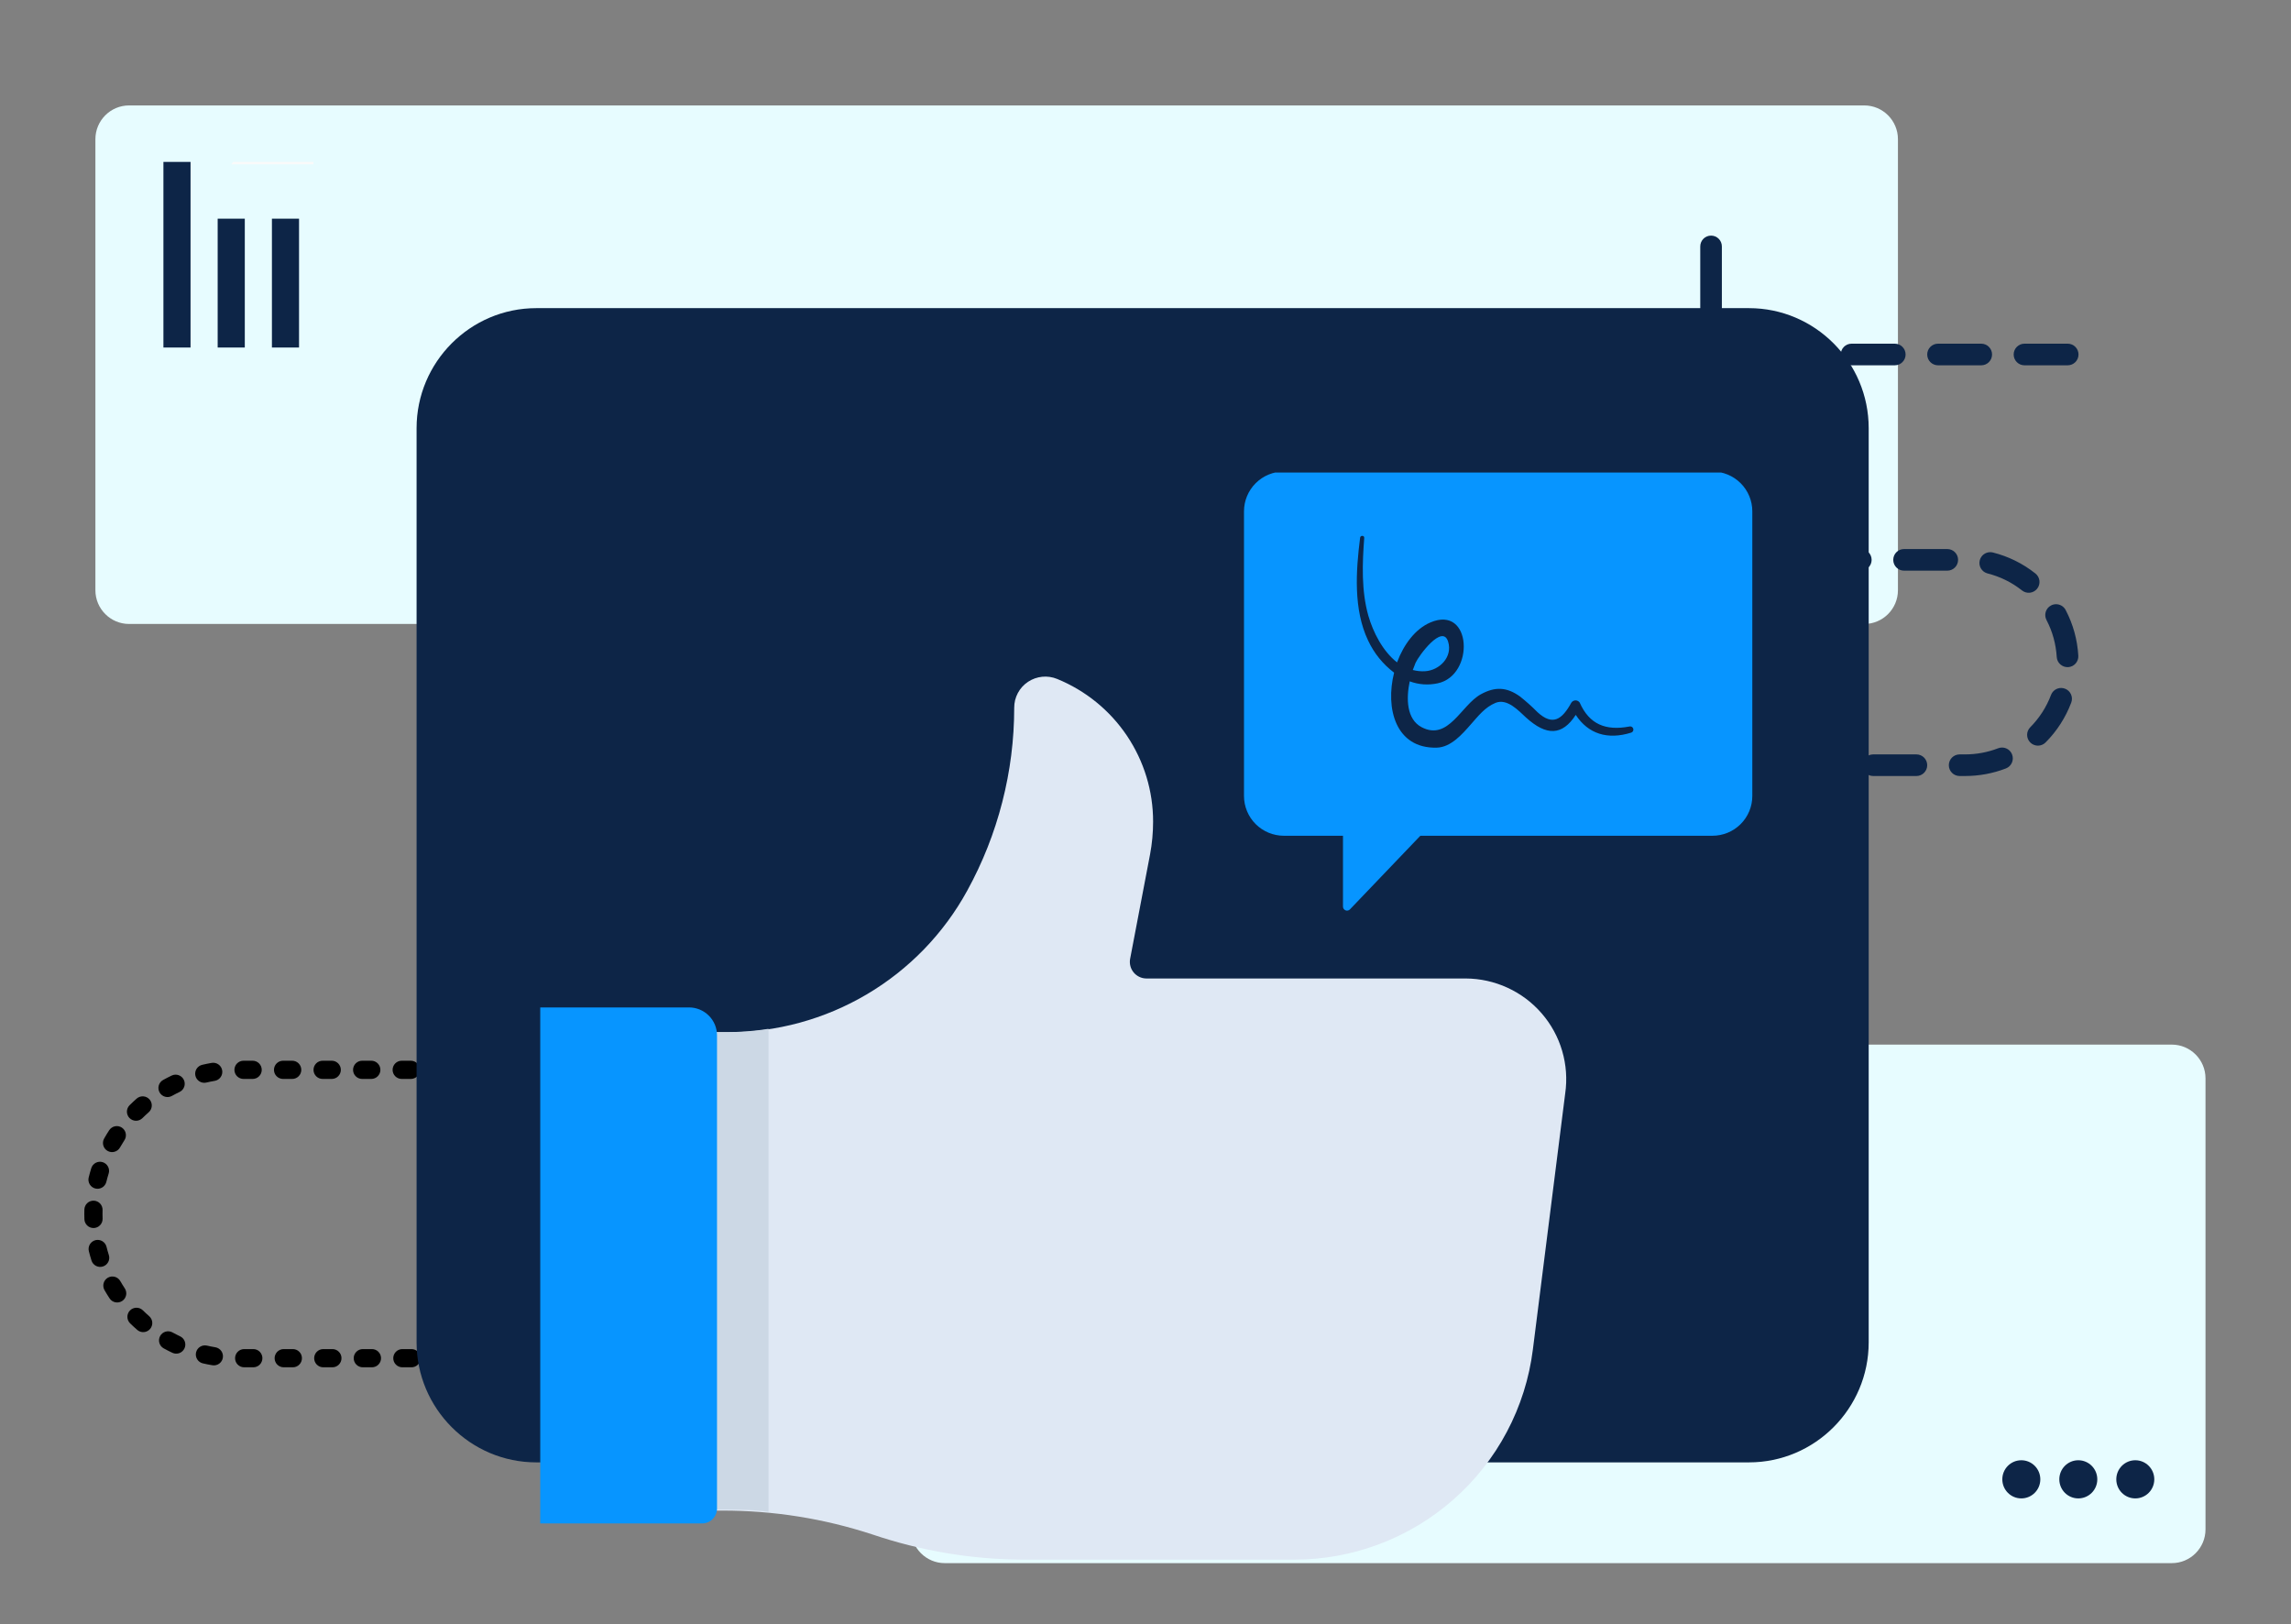
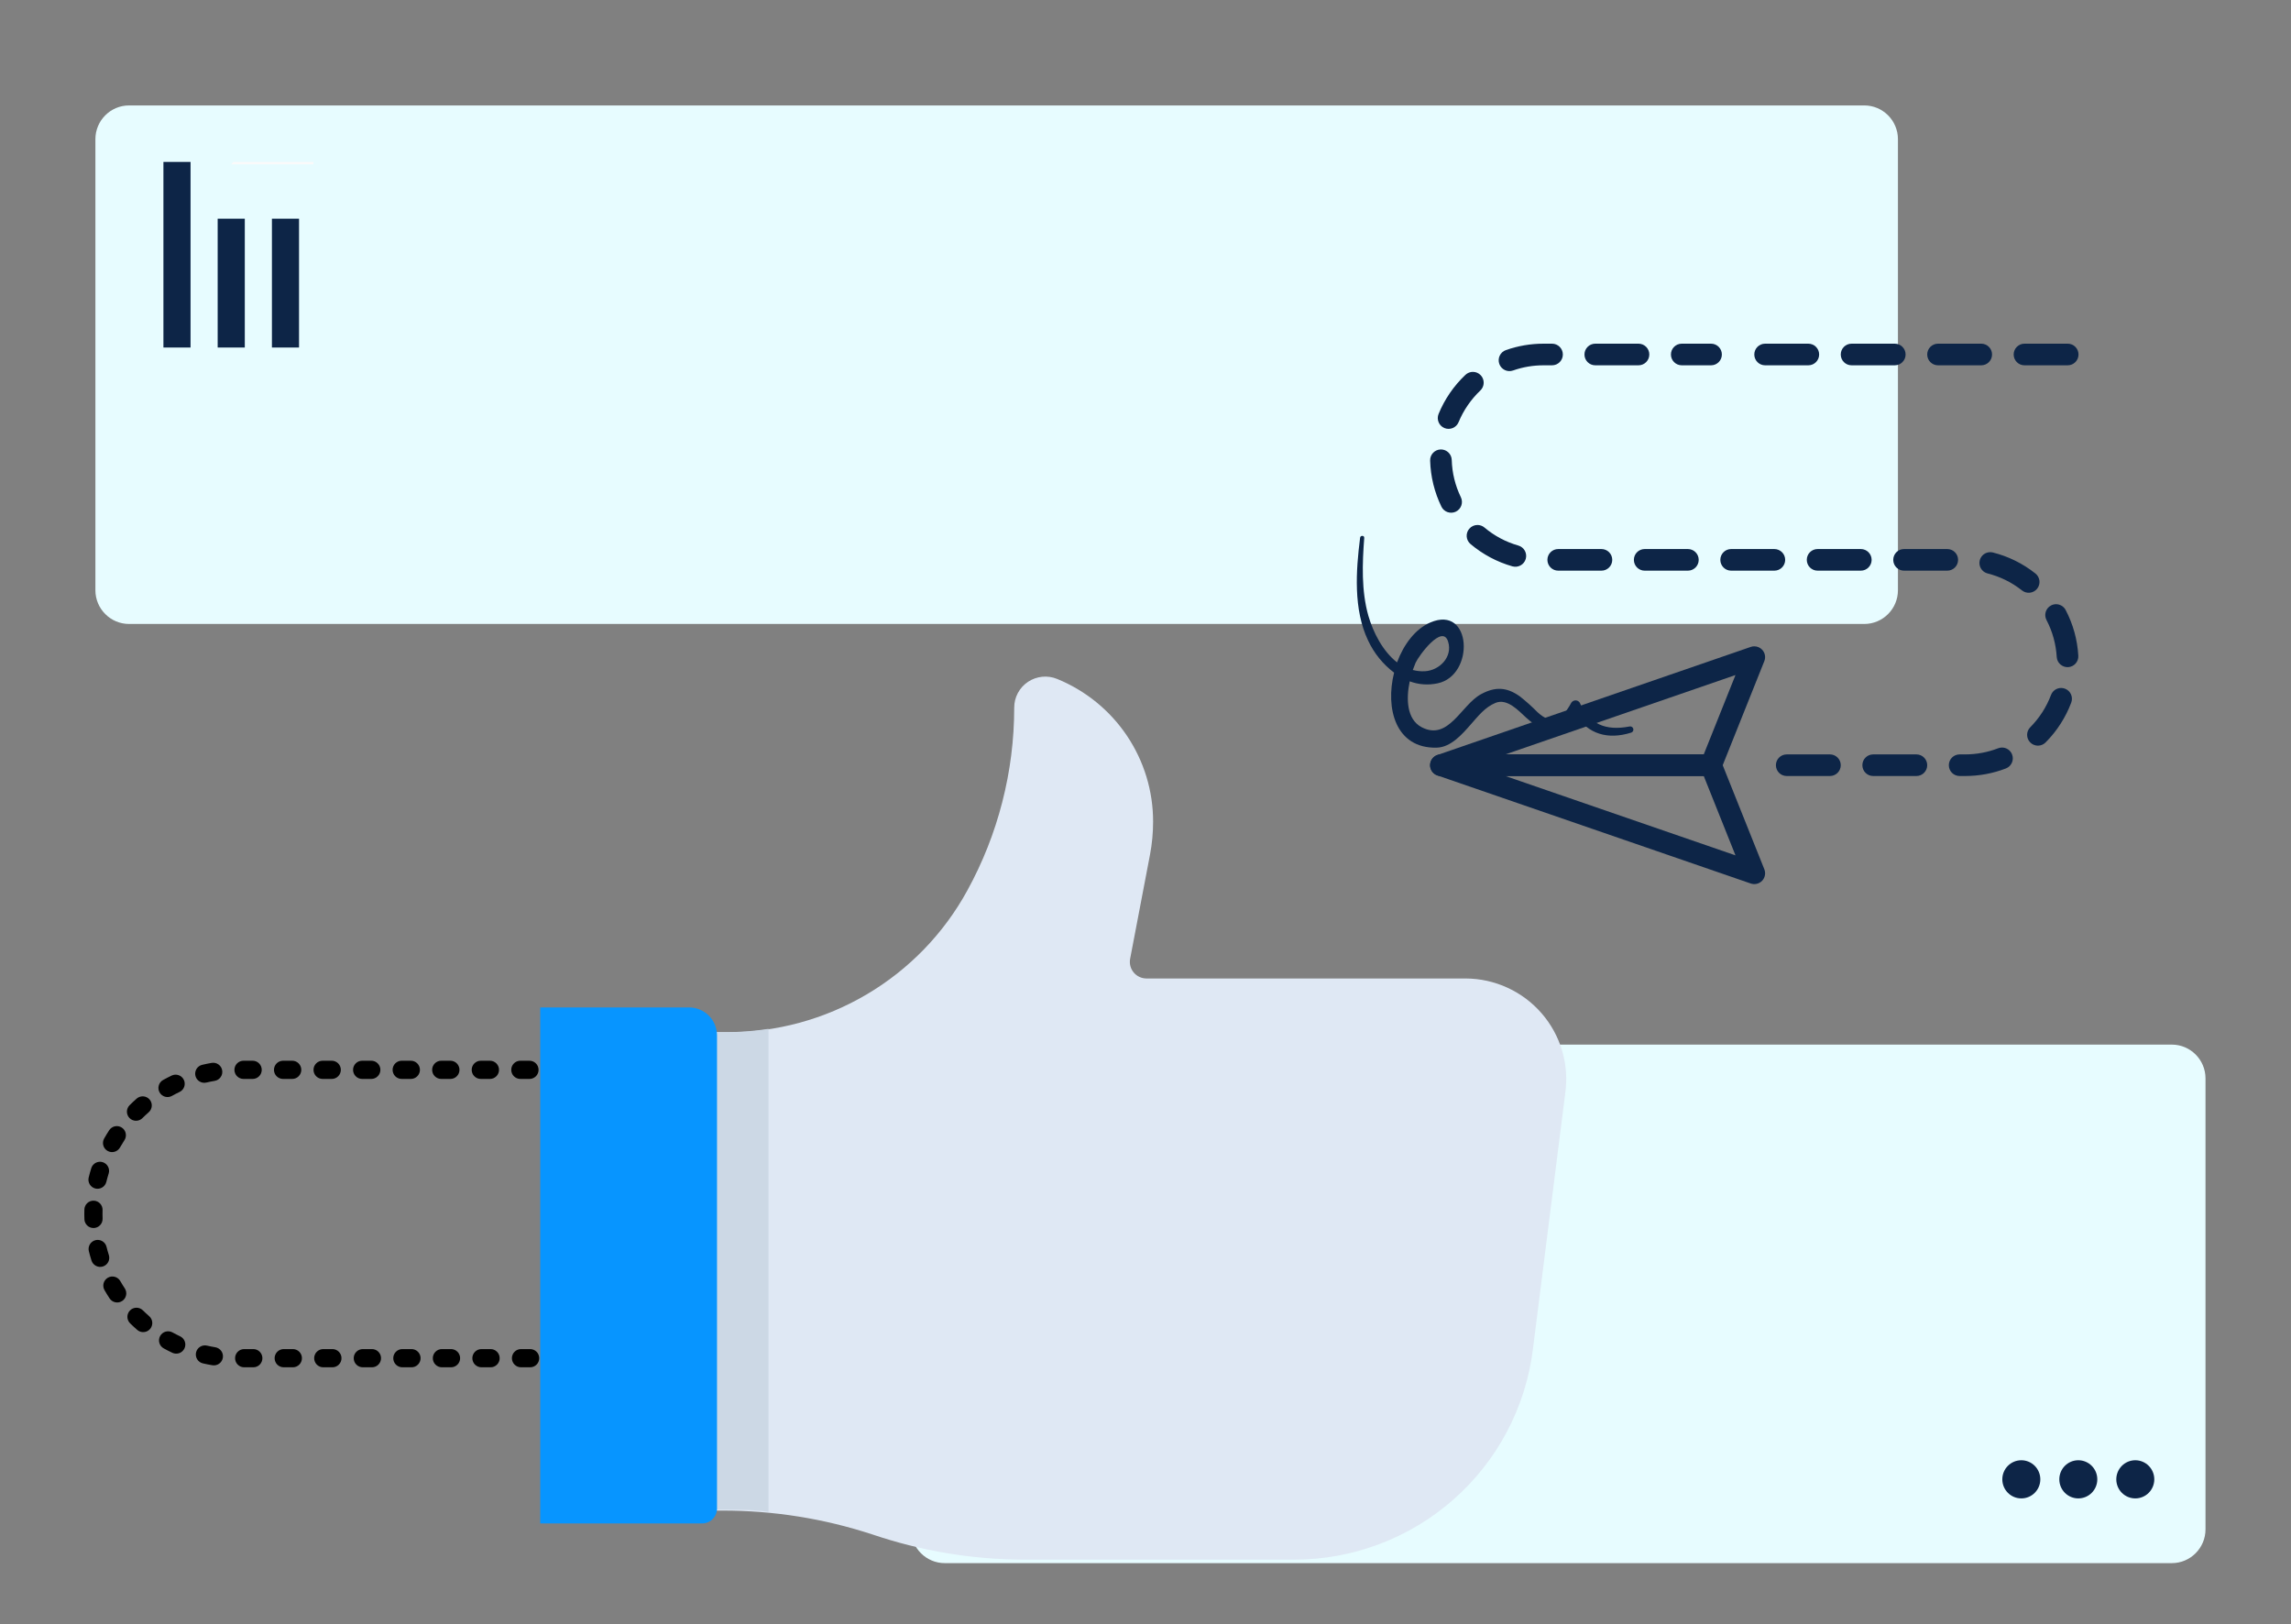
<svg xmlns="http://www.w3.org/2000/svg" width="675pt" height="478.5pt" viewBox="0 0 675 478.5" version="1.2">
  <rect x="0" y="0" width="675" height="478.5" fill="#808080" stroke="none" />
  <defs>
    <clipPath id="clip1">
      <path d="M 421.344 101 L 612.395 101 L 612.395 229 L 421.344 229 Z M 421.344 101 " />
    </clipPath>
    <clipPath id="clip2">
-       <path d="M 500 69.41 L 508 69.41 L 508 140 L 500 140 Z M 500 69.41 " />
-     </clipPath>
+       </clipPath>
    <clipPath id="clip3">
      <path d="M 421.344 222 L 521 222 L 521 260.461 L 421.344 260.461 Z M 421.344 222 " />
    </clipPath>
    <clipPath id="clip4">
      <path d="M 421.344 190 L 521 190 L 521 229 L 421.344 229 Z M 421.344 190 " />
    </clipPath>
    <clipPath id="clip5">
      <path d="M 516 101 L 612.395 101 L 612.395 108 L 516 108 Z M 516 101 " />
    </clipPath>
    <clipPath id="clip6">
      <path d="M 24 299.711 L 180.98 299.711 L 180.98 403 L 24 403 Z M 24 299.711 " />
    </clipPath>
    <clipPath id="clip7">
      <path d="M 68 47.699 L 92.352 47.699 L 92.352 49 L 68 49 Z M 68 47.699 " />
    </clipPath>
    <clipPath id="clip8">
      <path d="M 48.148 47.699 L 57 47.699 L 57 102.391 L 48.148 102.391 Z M 48.148 47.699 " />
    </clipPath>
    <clipPath id="clip9">
-       <path d="M 64 64 L 73 64 L 73 102.391 L 64 102.391 Z M 64 64 " />
+       <path d="M 64 64 L 73 64 L 73 102.391 L 64 102.391 M 64 64 " />
    </clipPath>
    <clipPath id="clip10">
      <path d="M 80 64 L 89 64 L 89 102.391 L 80 102.391 Z M 80 64 " />
    </clipPath>
    <clipPath id="clip11">
      <path d="M 589.855 430.199 L 634.809 430.199 L 634.809 441.438 L 589.855 441.438 Z M 589.855 430.199 " />
    </clipPath>
    <clipPath id="clip12">
      <path d="M 177 199 L 462 199 L 462 459.562 L 177 459.562 Z M 177 199 " />
    </clipPath>
    <clipPath id="clip13">
      <path d="M 366 139.215 L 517 139.215 L 517 247 L 366 247 Z M 366 139.215 " />
    </clipPath>
    <clipPath id="clip14">
      <path d="M 399 157.625 L 481.641 157.625 L 481.641 220.559 L 399 220.559 Z M 399 157.625 " />
    </clipPath>
  </defs>
  <g id="surface1">
    <path style=" stroke:none;fill-rule:nonzero;fill:rgb(90.59%,98.819%,100%);fill-opacity:1;" d="M 549.281 183.824 L 38.02 183.824 C 32.559 183.824 28.109 179.363 28.109 173.891 L 28.109 40.996 C 28.109 35.523 32.559 31.062 38.02 31.062 L 549.281 31.062 C 554.742 31.062 559.191 35.523 559.191 40.996 L 559.191 173.891 C 559.191 179.363 554.742 183.824 549.281 183.824 Z M 549.281 183.824 " />
    <g clip-path="url(#clip1)" clip-rule="nonzero">
      <path style=" stroke:none;fill-rule:nonzero;fill:rgb(5.099%,14.51%,27.84%);fill-opacity:1;" d="M 454.777 101.25 L 457.281 101.25 C 459.039 101.25 460.465 102.676 460.465 104.438 C 460.465 106.195 459.039 107.621 457.281 107.621 L 454.777 107.621 C 451.695 107.621 448.676 108.133 445.797 109.145 C 444.133 109.742 442.32 108.859 441.734 107.199 C 441.152 105.539 442.027 103.719 443.684 103.141 C 447.242 101.887 450.973 101.25 454.777 101.25 Z M 470.02 101.25 L 482.754 101.25 C 484.512 101.25 485.938 102.676 485.938 104.438 C 485.938 106.195 484.512 107.621 482.754 107.621 L 470.02 107.621 C 468.262 107.621 466.832 106.195 466.832 104.438 C 466.832 102.676 468.262 101.25 470.02 101.25 Z M 495.492 101.25 L 504.133 101.25 C 505.891 101.25 507.316 102.676 507.316 104.438 C 507.316 106.195 505.891 107.621 504.133 107.621 L 495.492 107.621 C 493.734 107.621 492.309 106.195 492.309 104.438 C 492.309 102.676 493.734 101.25 495.492 101.25 Z M 433.957 109.555 C 434.801 109.555 435.641 109.887 436.266 110.551 C 437.477 111.824 437.426 113.84 436.148 115.051 C 433.398 117.66 431.18 120.887 429.742 124.379 C 429.07 126.004 427.211 126.77 425.582 126.109 C 423.957 125.438 423.184 123.574 423.855 121.945 C 425.656 117.574 428.316 113.699 431.762 110.434 C 432.383 109.848 433.172 109.555 433.957 109.555 Z M 424.547 132.41 C 426.262 132.41 427.676 133.777 427.727 135.504 C 427.84 139.348 428.746 143.039 430.414 146.48 C 431.18 148.062 430.52 149.969 428.938 150.734 C 427.355 151.496 425.449 150.84 424.684 149.258 C 422.625 145.004 421.504 140.438 421.363 135.688 C 421.309 133.93 422.691 132.465 424.453 132.41 Z M 435.312 154.66 C 436.035 154.66 436.766 154.906 437.359 155.406 C 440.305 157.883 443.664 159.672 447.348 160.719 C 449.039 161.199 450.02 162.965 449.535 164.656 C 449.055 166.344 447.293 167.324 445.598 166.848 C 441.051 165.551 436.902 163.336 433.262 160.281 C 431.918 159.148 431.742 157.141 432.875 155.793 C 433.504 155.047 434.406 154.66 435.312 154.66 Z M 459.098 161.75 L 471.836 161.75 C 473.594 161.75 475.02 163.176 475.02 164.934 C 475.02 166.695 473.594 168.121 471.836 168.121 L 459.098 168.121 C 457.344 168.121 455.914 166.695 455.914 164.934 C 455.914 163.176 457.344 161.75 459.098 161.75 Z M 484.574 161.75 L 497.309 161.75 C 499.066 161.75 500.492 163.176 500.492 164.934 C 500.492 166.695 499.066 168.121 497.309 168.121 L 484.574 168.121 C 482.816 168.121 481.391 166.695 481.391 164.934 C 481.391 163.176 482.816 161.75 484.574 161.75 Z M 510.047 161.75 L 522.781 161.75 C 524.539 161.75 525.969 163.176 525.969 164.934 C 525.969 166.695 524.539 168.121 522.781 168.121 L 510.047 168.121 C 508.289 168.121 506.863 166.695 506.863 164.934 C 506.863 163.176 508.289 161.75 510.047 161.75 Z M 535.52 161.75 L 548.258 161.75 C 550.016 161.75 551.441 163.176 551.441 164.934 C 551.441 166.695 550.016 168.121 548.258 168.121 L 535.52 168.121 C 533.762 168.121 532.336 166.695 532.336 164.934 C 532.336 163.176 533.758 161.75 535.52 161.75 Z M 560.992 161.75 L 573.73 161.75 C 575.488 161.75 576.914 163.176 576.914 164.934 C 576.914 166.695 575.488 168.121 573.73 168.121 L 560.992 168.121 C 559.234 168.121 557.809 166.695 557.809 164.934 C 557.809 163.176 559.23 161.75 560.992 161.75 Z M 586.387 162.672 C 586.645 162.672 586.906 162.703 587.168 162.766 C 591.754 163.922 595.973 166.004 599.695 168.953 C 601.074 170.047 601.309 172.047 600.215 173.426 C 599.125 174.805 597.121 175.039 595.742 173.945 C 592.727 171.559 589.316 169.879 585.605 168.941 C 583.902 168.512 582.867 166.777 583.297 165.074 C 583.664 163.633 584.961 162.672 586.387 162.672 Z M 605.781 178.004 C 606.93 178.004 608.035 178.625 608.605 179.711 C 610.801 183.902 612.055 188.434 612.336 193.176 C 612.441 194.934 611.098 196.438 609.344 196.543 C 607.598 196.629 606.082 195.312 605.977 193.559 C 605.746 189.723 604.734 186.055 602.961 182.664 C 602.145 181.105 602.746 179.18 604.309 178.367 C 604.777 178.117 605.285 178.004 605.781 178.004 Z M 607.273 202.68 C 607.648 202.68 608.031 202.746 608.398 202.883 C 610.047 203.504 610.875 205.344 610.254 206.988 C 608.582 211.41 606.039 215.363 602.695 218.73 C 601.457 219.984 599.441 219.988 598.195 218.75 C 596.945 217.512 596.938 215.496 598.176 214.25 C 600.883 211.52 602.941 208.32 604.293 204.738 C 604.777 203.465 605.988 202.68 607.273 202.68 Z M 589.855 220.23 C 591.133 220.23 592.34 221.004 592.824 222.27 C 593.457 223.91 592.645 225.754 591 226.387 C 587.164 227.867 583.113 228.617 578.961 228.617 L 577.371 228.617 C 575.613 228.617 574.184 227.195 574.184 225.434 C 574.184 223.672 575.613 222.25 577.371 222.25 L 578.961 222.25 C 582.328 222.25 585.605 221.641 588.707 220.445 C 589.086 220.297 589.477 220.23 589.855 220.23 Z M 526.422 222.25 L 539.16 222.25 C 540.918 222.25 542.344 223.672 542.344 225.434 C 542.344 227.195 540.918 228.617 539.16 228.617 L 526.422 228.617 C 524.664 228.617 523.238 227.195 523.238 225.434 C 523.238 223.672 524.664 222.25 526.422 222.25 Z M 551.895 222.25 L 564.633 222.25 C 566.391 222.25 567.816 223.672 567.816 225.434 C 567.816 227.195 566.391 228.617 564.633 228.617 L 551.895 228.617 C 550.137 228.617 548.711 227.195 548.711 225.434 C 548.711 223.672 550.137 222.25 551.895 222.25 Z M 551.895 222.25 " />
    </g>
    <g clip-path="url(#clip2)" clip-rule="nonzero">
      <path style=" stroke:none;fill-rule:nonzero;fill:rgb(5.099%,14.51%,27.84%);fill-opacity:1;" d="M 504.133 69.41 C 505.891 69.41 507.316 70.832 507.316 72.594 L 507.316 136.277 C 507.316 138.039 505.891 139.461 504.133 139.461 C 502.375 139.461 500.949 138.039 500.949 136.277 L 500.949 72.594 C 500.949 70.836 502.375 69.41 504.133 69.41 Z M 504.133 69.41 " />
    </g>
    <g clip-path="url(#clip3)" clip-rule="nonzero">
      <path style=" stroke:none;fill-rule:nonzero;fill:rgb(5.099%,14.51%,27.84%);fill-opacity:1;" d="M 424.527 222.25 L 504.133 222.25 C 505.438 222.25 506.605 223.043 507.09 224.254 L 519.828 256.094 C 520.289 257.25 520.035 258.57 519.18 259.473 C 518.32 260.375 517.012 260.691 515.836 260.289 L 423.496 228.445 C 422.027 227.941 421.133 226.445 421.395 224.914 C 421.648 223.375 422.977 222.25 424.527 222.25 Z M 501.977 228.617 L 443.531 228.617 L 511.328 251.996 Z M 501.977 228.617 " />
    </g>
    <g clip-path="url(#clip4)" clip-rule="nonzero">
      <path style=" stroke:none;fill-rule:nonzero;fill:rgb(5.099%,14.51%,27.84%);fill-opacity:1;" d="M 516.871 190.41 C 517.727 190.41 518.562 190.754 519.176 191.398 C 520.035 192.301 520.289 193.617 519.824 194.777 L 507.09 226.617 C 506.605 227.824 505.438 228.617 504.133 228.617 L 424.527 228.617 C 422.977 228.617 421.648 227.496 421.391 225.961 C 421.133 224.43 422.023 222.934 423.492 222.426 L 515.832 190.582 C 516.172 190.465 516.523 190.41 516.871 190.41 Z M 501.977 222.25 L 511.328 198.871 L 443.531 222.25 Z M 501.977 222.25 " />
    </g>
    <g clip-path="url(#clip5)" clip-rule="nonzero">
      <path style=" stroke:none;fill-rule:nonzero;fill:rgb(5.099%,14.51%,27.84%);fill-opacity:1;" d="M 520.055 101.25 L 532.789 101.25 C 534.547 101.25 535.977 102.676 535.977 104.438 C 535.977 106.195 534.547 107.621 532.789 107.621 L 520.055 107.621 C 518.297 107.621 516.871 106.195 516.871 104.438 C 516.871 102.676 518.297 101.25 520.055 101.25 Z M 545.527 101.25 L 558.266 101.25 C 560.023 101.25 561.449 102.676 561.449 104.438 C 561.449 106.195 560.023 107.621 558.266 107.621 L 545.527 107.621 C 543.77 107.621 542.344 106.195 542.344 104.438 C 542.344 102.676 543.77 101.25 545.527 101.25 Z M 571 101.25 L 583.738 101.25 C 585.496 101.25 586.922 102.676 586.922 104.438 C 586.922 106.195 585.496 107.621 583.738 107.621 L 571 107.621 C 569.242 107.621 567.816 106.195 567.816 104.438 C 567.816 102.676 569.242 101.25 571 101.25 Z M 596.473 101.25 L 609.211 101.25 C 610.969 101.25 612.395 102.676 612.395 104.438 C 612.395 106.195 610.969 107.621 609.211 107.621 L 596.473 107.621 C 594.715 107.621 593.289 106.195 593.289 104.438 C 593.289 102.676 594.715 101.25 596.473 101.25 Z M 596.473 101.25 " />
    </g>
    <g clip-path="url(#clip6)" clip-rule="nonzero">
      <path style=" stroke:none;fill-rule:nonzero;fill:rgb(0%,0%,0%);fill-opacity:1;" d="M 78.707 232.91 L 81.395 232.91 C 81.754 232.91 82.094 232.844 82.422 232.707 C 82.75 232.57 83.039 232.375 83.293 232.125 C 83.543 231.875 83.738 231.582 83.875 231.254 C 84.008 230.926 84.078 230.582 84.078 230.227 C 84.078 229.871 84.008 229.531 83.875 229.199 C 83.738 228.871 83.543 228.582 83.293 228.332 C 83.039 228.078 82.75 227.887 82.422 227.75 C 82.094 227.613 81.754 227.543 81.395 227.543 L 78.707 227.543 C 78.352 227.543 78.012 227.613 77.684 227.75 C 77.352 227.887 77.062 228.078 76.812 228.332 C 76.559 228.582 76.367 228.871 76.23 229.199 C 76.094 229.531 76.027 229.871 76.027 230.227 C 76.027 230.582 76.094 230.926 76.23 231.254 C 76.367 231.582 76.559 231.875 76.812 232.125 C 77.062 232.375 77.352 232.57 77.684 232.707 C 78.012 232.844 78.352 232.91 78.707 232.91 Z M 90.359 232.91 L 93.047 232.91 C 93.402 232.91 93.746 232.844 94.074 232.707 C 94.402 232.57 94.691 232.375 94.941 232.125 C 95.195 231.875 95.387 231.582 95.523 231.254 C 95.66 230.926 95.727 230.582 95.727 230.227 C 95.727 229.871 95.66 229.531 95.523 229.199 C 95.387 228.871 95.195 228.582 94.941 228.332 C 94.691 228.078 94.402 227.887 94.074 227.75 C 93.746 227.613 93.402 227.543 93.047 227.543 L 90.359 227.543 C 90.004 227.543 89.66 227.613 89.332 227.75 C 89.004 227.887 88.715 228.078 88.461 228.332 C 88.211 228.582 88.016 228.871 87.879 229.199 C 87.746 229.531 87.676 229.871 87.676 230.227 C 87.676 230.582 87.746 230.926 87.879 231.254 C 88.016 231.582 88.211 231.875 88.461 232.125 C 88.715 232.375 89.004 232.57 89.332 232.707 C 89.66 232.844 90.004 232.91 90.359 232.91 Z M 102.008 232.91 L 104.699 232.91 C 105.055 232.91 105.395 232.844 105.723 232.707 C 106.051 232.57 106.344 232.375 106.594 232.125 C 106.844 231.875 107.039 231.582 107.176 231.254 C 107.312 230.926 107.379 230.582 107.379 230.227 C 107.379 229.871 107.312 229.531 107.176 229.199 C 107.039 228.871 106.844 228.582 106.594 228.332 C 106.344 228.078 106.051 227.887 105.723 227.75 C 105.395 227.613 105.055 227.543 104.699 227.543 L 102.008 227.543 C 101.652 227.543 101.312 227.613 100.984 227.75 C 100.652 227.887 100.363 228.078 100.113 228.332 C 99.859 228.582 99.668 228.871 99.531 229.199 C 99.395 229.531 99.328 229.871 99.328 230.227 C 99.328 230.582 99.395 230.926 99.531 231.254 C 99.668 231.582 99.859 231.875 100.113 232.125 C 100.363 232.375 100.652 232.57 100.984 232.707 C 101.312 232.844 101.652 232.91 102.008 232.91 Z M 113.664 232.91 L 116.352 232.91 C 116.707 232.91 117.051 232.844 117.379 232.707 C 117.707 232.57 117.996 232.375 118.246 232.125 C 118.5 231.875 118.691 231.582 118.828 231.254 C 118.965 230.926 119.031 230.582 119.031 230.227 C 119.031 229.871 118.965 229.531 118.828 229.199 C 118.691 228.871 118.5 228.582 118.246 228.332 C 117.996 228.078 117.707 227.887 117.379 227.75 C 117.051 227.613 116.707 227.543 116.352 227.543 L 113.664 227.543 C 113.309 227.543 112.965 227.613 112.637 227.75 C 112.309 227.887 112.02 228.078 111.766 228.332 C 111.516 228.582 111.324 228.871 111.188 229.199 C 111.051 229.531 110.98 229.871 110.98 230.227 C 110.98 230.582 111.051 230.926 111.188 231.254 C 111.324 231.582 111.516 231.875 111.766 232.125 C 112.02 232.375 112.309 232.57 112.637 232.707 C 112.965 232.844 113.309 232.91 113.664 232.91 Z M 125.32 232.91 L 128.004 232.91 C 128.359 232.91 128.703 232.844 129.031 232.707 C 129.359 232.57 129.648 232.375 129.898 232.125 C 130.152 231.875 130.344 231.582 130.48 231.254 C 130.617 230.926 130.684 230.582 130.684 230.227 C 130.684 229.871 130.617 229.531 130.48 229.199 C 130.344 228.871 130.152 228.582 129.898 228.332 C 129.648 228.078 129.359 227.887 129.031 227.75 C 128.703 227.613 128.359 227.543 128.004 227.543 L 125.32 227.543 C 124.965 227.543 124.621 227.613 124.293 227.75 C 123.965 227.887 123.676 228.078 123.422 228.332 C 123.172 228.582 122.977 228.871 122.844 229.199 C 122.707 229.531 122.637 229.871 122.637 230.227 C 122.637 230.582 122.707 230.926 122.844 231.254 C 122.977 231.582 123.172 231.875 123.422 232.125 C 123.676 232.375 123.965 232.57 124.293 232.707 C 124.621 232.844 124.965 232.91 125.32 232.91 Z M 136.965 232.91 L 139.656 232.91 C 140.012 232.91 140.352 232.844 140.68 232.707 C 141.008 232.57 141.301 232.375 141.551 232.125 C 141.801 231.875 141.996 231.582 142.133 231.254 C 142.27 230.926 142.336 230.582 142.336 230.227 C 142.336 229.871 142.27 229.531 142.133 229.199 C 141.996 228.871 141.801 228.582 141.551 228.332 C 141.301 228.078 141.008 227.887 140.68 227.75 C 140.352 227.613 140.012 227.543 139.656 227.543 L 136.965 227.543 C 136.609 227.543 136.27 227.613 135.941 227.75 C 135.613 227.887 135.32 228.078 135.07 228.332 C 134.82 228.582 134.625 228.871 134.488 229.199 C 134.352 229.531 134.285 229.871 134.285 230.227 C 134.285 230.582 134.352 230.926 134.488 231.254 C 134.625 231.582 134.82 231.875 135.07 232.125 C 135.32 232.375 135.613 232.57 135.941 232.707 C 136.27 232.844 136.609 232.91 136.965 232.91 Z M 148.621 232.91 L 151.309 232.91 C 151.664 232.91 152.008 232.844 152.336 232.707 C 152.664 232.57 152.953 232.375 153.203 232.125 C 153.457 231.875 153.648 231.582 153.785 231.254 C 153.922 230.926 153.988 230.582 153.988 230.227 C 153.988 229.871 153.922 229.531 153.785 229.199 C 153.648 228.871 153.457 228.582 153.203 228.332 C 152.953 228.078 152.664 227.887 152.336 227.75 C 152.008 227.613 151.664 227.543 151.309 227.543 L 148.621 227.543 C 148.266 227.543 147.922 227.613 147.594 227.75 C 147.266 227.887 146.977 228.078 146.723 228.332 C 146.473 228.582 146.277 228.871 146.145 229.199 C 146.008 229.531 145.938 229.871 145.938 230.227 C 145.938 230.582 146.008 230.926 146.145 231.254 C 146.277 231.582 146.473 231.875 146.723 232.125 C 146.977 232.375 147.266 232.57 147.594 232.707 C 147.922 232.844 148.266 232.91 148.621 232.91 Z M 160.27 232.91 L 162.961 232.91 C 163.316 232.91 163.66 232.844 163.988 232.707 C 164.316 232.57 164.605 232.375 164.855 232.125 C 165.109 231.875 165.301 231.582 165.438 231.254 C 165.574 230.926 165.641 230.582 165.641 230.227 C 165.641 229.871 165.574 229.531 165.438 229.199 C 165.301 228.871 165.109 228.582 164.855 228.332 C 164.605 228.078 164.316 227.887 163.988 227.75 C 163.66 227.613 163.316 227.543 162.961 227.543 L 160.27 227.543 C 159.914 227.543 159.574 227.613 159.246 227.75 C 158.918 227.887 158.625 228.078 158.375 228.332 C 158.125 228.582 157.93 228.871 157.793 229.199 C 157.656 229.531 157.59 229.871 157.59 230.227 C 157.59 230.582 157.656 230.926 157.793 231.254 C 157.93 231.582 158.125 231.875 158.375 232.125 C 158.625 232.375 158.918 232.57 159.246 232.707 C 159.574 232.844 159.914 232.91 160.27 232.91 Z M 171.922 232.91 L 174.613 232.91 C 174.969 232.91 175.312 232.844 175.641 232.707 C 175.969 232.57 176.258 232.375 176.512 232.125 C 176.762 231.875 176.957 231.582 177.09 231.254 C 177.227 230.926 177.297 230.582 177.297 230.227 C 177.297 229.871 177.227 229.531 177.09 229.199 C 176.957 228.871 176.762 228.582 176.512 228.332 C 176.258 228.078 175.969 227.887 175.641 227.75 C 175.312 227.613 174.969 227.543 174.613 227.543 L 171.922 227.543 C 171.566 227.543 171.227 227.613 170.898 227.75 C 170.566 227.887 170.277 228.078 170.027 228.332 C 169.777 228.582 169.582 228.871 169.445 229.199 C 169.309 229.531 169.242 229.871 169.242 230.227 C 169.242 230.582 169.309 230.926 169.445 231.254 C 169.582 231.582 169.777 231.875 170.027 232.125 C 170.277 232.375 170.566 232.57 170.898 232.707 C 171.227 232.844 171.566 232.91 171.922 232.91 Z M 183.574 232.91 L 186.262 232.91 C 186.617 232.91 186.961 232.844 187.289 232.707 C 187.617 232.57 187.906 232.375 188.156 232.125 C 188.41 231.875 188.602 231.582 188.738 231.254 C 188.875 230.926 188.941 230.582 188.941 230.227 C 188.941 229.871 188.875 229.531 188.738 229.199 C 188.602 228.871 188.41 228.582 188.156 228.332 C 187.906 228.078 187.617 227.887 187.289 227.75 C 186.961 227.613 186.617 227.543 186.262 227.543 L 183.574 227.543 C 183.219 227.543 182.875 227.613 182.547 227.75 C 182.219 227.887 181.93 228.078 181.676 228.332 C 181.426 228.582 181.23 228.871 181.094 229.199 C 180.961 229.531 180.891 229.871 180.891 230.227 C 180.891 230.582 180.961 230.926 181.094 231.254 C 181.23 231.582 181.426 231.875 181.676 232.125 C 181.93 232.375 182.219 232.57 182.547 232.707 C 182.875 232.844 183.219 232.91 183.574 232.91 Z M 195.223 232.91 L 197.914 232.91 C 198.27 232.91 198.609 232.844 198.938 232.707 C 199.266 232.57 199.555 232.375 199.809 232.125 C 200.059 231.875 200.254 231.582 200.391 231.254 C 200.523 230.926 200.594 230.582 200.594 230.227 C 200.594 229.871 200.523 229.531 200.391 229.199 C 200.254 228.871 200.059 228.582 199.809 228.332 C 199.555 228.078 199.266 227.887 198.938 227.75 C 198.609 227.613 198.27 227.543 197.914 227.543 L 195.223 227.543 C 194.867 227.543 194.527 227.613 194.199 227.75 C 193.871 227.887 193.578 228.078 193.328 228.332 C 193.078 228.582 192.883 228.871 192.746 229.199 C 192.609 229.531 192.543 229.871 192.543 230.227 C 192.543 230.582 192.609 230.926 192.746 231.254 C 192.883 231.582 193.078 231.875 193.328 232.125 C 193.578 232.375 193.871 232.57 194.199 232.707 C 194.527 232.844 194.867 232.91 195.223 232.91 Z M 206.875 232.91 L 207.957 232.91 C 208.461 232.91 208.961 232.918 209.465 232.938 C 209.82 232.953 210.164 232.895 210.496 232.773 C 210.828 232.648 211.125 232.465 211.387 232.223 C 211.648 231.98 211.852 231.699 212 231.375 C 212.148 231.051 212.23 230.711 212.242 230.355 C 212.254 230 212.199 229.656 212.078 229.324 C 211.953 228.988 211.77 228.691 211.527 228.434 C 211.285 228.172 211.004 227.969 210.68 227.82 C 210.355 227.672 210.02 227.59 209.664 227.578 C 209.094 227.555 208.527 227.543 207.957 227.543 L 206.875 227.543 C 206.52 227.543 206.176 227.613 205.848 227.75 C 205.52 227.887 205.23 228.078 204.98 228.332 C 204.727 228.582 204.535 228.871 204.398 229.199 C 204.262 229.531 204.195 229.871 204.195 230.227 C 204.195 230.582 204.262 230.926 204.398 231.254 C 204.535 231.582 204.727 231.875 204.98 232.125 C 205.23 232.375 205.52 232.57 205.848 232.707 C 206.176 232.844 206.52 232.91 206.875 232.91 Z M 217.758 234.129 C 218.574 234.336 219.379 234.566 220.18 234.824 C 220.516 234.934 220.863 234.973 221.219 234.945 C 221.574 234.918 221.906 234.82 222.223 234.66 C 222.539 234.496 222.812 234.281 223.043 234.008 C 223.273 233.738 223.445 233.434 223.555 233.094 C 223.664 232.754 223.703 232.41 223.676 232.055 C 223.645 231.699 223.551 231.363 223.387 231.047 C 223.227 230.73 223.008 230.457 222.738 230.227 C 222.469 229.996 222.164 229.828 221.824 229.719 C 220.918 229.426 220 229.16 219.078 228.926 C 218.73 228.84 218.383 228.82 218.031 228.871 C 217.68 228.922 217.352 229.039 217.047 229.223 C 216.742 229.402 216.48 229.637 216.27 229.922 C 216.055 230.207 215.906 230.523 215.82 230.867 C 215.73 231.215 215.715 231.562 215.766 231.914 C 215.816 232.266 215.934 232.594 216.113 232.898 C 216.297 233.207 216.531 233.465 216.816 233.676 C 217.102 233.891 217.414 234.039 217.758 234.129 Z M 227.836 238.23 C 228.562 238.648 229.273 239.094 229.973 239.559 C 230.27 239.758 230.594 239.891 230.941 239.957 C 231.289 240.027 231.637 240.027 231.988 239.957 C 232.336 239.887 232.656 239.754 232.953 239.555 C 233.25 239.355 233.496 239.109 233.691 238.812 C 233.891 238.516 234.023 238.195 234.09 237.844 C 234.16 237.496 234.16 237.148 234.09 236.797 C 234.02 236.449 233.887 236.129 233.688 235.832 C 233.488 235.535 233.242 235.289 232.945 235.094 C 232.152 234.562 231.344 234.062 230.52 233.582 C 230.211 233.406 229.879 233.293 229.527 233.246 C 229.176 233.199 228.828 233.223 228.484 233.316 C 228.141 233.406 227.828 233.559 227.547 233.777 C 227.262 233.992 227.035 234.254 226.855 234.562 C 226.676 234.871 226.566 235.203 226.52 235.555 C 226.473 235.906 226.496 236.254 226.586 236.598 C 226.68 236.941 226.832 237.254 227.047 237.539 C 227.266 237.82 227.527 238.051 227.836 238.23 Z M 236.426 244.918 C 237.012 245.52 237.578 246.137 238.129 246.773 C 238.359 247.043 238.633 247.262 238.949 247.422 C 239.27 247.582 239.605 247.676 239.961 247.699 C 240.312 247.727 240.66 247.688 240.996 247.574 C 241.336 247.465 241.641 247.293 241.91 247.059 C 242.18 246.828 242.395 246.555 242.555 246.234 C 242.715 245.918 242.809 245.582 242.836 245.227 C 242.859 244.871 242.82 244.527 242.707 244.188 C 242.598 243.852 242.426 243.547 242.195 243.277 C 241.574 242.555 240.93 241.852 240.262 241.168 C 240.016 240.914 239.727 240.719 239.402 240.578 C 239.074 240.438 238.734 240.363 238.379 240.359 C 238.023 240.355 237.68 240.418 237.348 240.551 C 237.02 240.684 236.727 240.875 236.473 241.121 C 236.219 241.371 236.02 241.66 235.879 241.984 C 235.738 242.312 235.668 242.652 235.664 243.008 C 235.66 243.367 235.723 243.707 235.855 244.039 C 235.988 244.367 236.176 244.66 236.426 244.918 Z M 242.895 253.672 C 243.297 254.41 243.676 255.16 244.031 255.922 C 244.18 256.246 244.387 256.527 244.648 256.766 C 244.91 257.008 245.207 257.188 245.543 257.309 C 245.875 257.434 246.223 257.484 246.574 257.469 C 246.93 257.453 247.27 257.371 247.594 257.223 C 247.914 257.07 248.195 256.867 248.438 256.602 C 248.676 256.34 248.859 256.043 248.98 255.707 C 249.102 255.375 249.156 255.031 249.141 254.676 C 249.125 254.32 249.039 253.98 248.891 253.656 C 248.488 252.793 248.059 251.941 247.602 251.105 C 247.434 250.793 247.207 250.523 246.93 250.301 C 246.656 250.078 246.348 249.914 246.004 249.816 C 245.664 249.715 245.316 249.684 244.961 249.723 C 244.609 249.758 244.277 249.863 243.965 250.035 C 243.652 250.203 243.383 250.43 243.16 250.703 C 242.938 250.98 242.777 251.289 242.676 251.633 C 242.574 251.973 242.543 252.32 242.582 252.676 C 242.621 253.027 242.723 253.363 242.895 253.672 Z M 246.742 263.852 C 246.926 264.672 247.086 265.496 247.219 266.324 C 247.277 266.676 247.398 267.004 247.586 267.309 C 247.77 267.609 248.008 267.867 248.297 268.074 C 248.586 268.281 248.902 268.43 249.246 268.512 C 249.594 268.594 249.941 268.605 250.293 268.547 C 250.645 268.492 250.973 268.371 251.273 268.184 C 251.578 267.996 251.832 267.758 252.039 267.473 C 252.25 267.184 252.395 266.867 252.477 266.52 C 252.559 266.172 252.57 265.824 252.516 265.473 C 252.363 264.531 252.18 263.594 251.969 262.664 C 251.891 262.316 251.75 262 251.543 261.711 C 251.34 261.418 251.086 261.18 250.785 260.988 C 250.484 260.801 250.16 260.676 249.809 260.613 C 249.457 260.555 249.109 260.562 248.762 260.645 C 248.414 260.723 248.098 260.863 247.809 261.07 C 247.516 261.273 247.277 261.527 247.086 261.828 C 246.898 262.129 246.773 262.457 246.715 262.809 C 246.652 263.156 246.664 263.508 246.742 263.852 Z M 247.68 274.707 C 247.637 275.547 247.566 276.387 247.473 277.219 C 247.434 277.574 247.465 277.922 247.562 278.262 C 247.66 278.605 247.82 278.914 248.043 279.191 C 248.262 279.473 248.531 279.695 248.84 279.867 C 249.152 280.039 249.484 280.145 249.836 280.188 C 250.191 280.227 250.539 280.195 250.879 280.098 C 251.223 280 251.531 279.84 251.809 279.617 C 252.086 279.398 252.312 279.129 252.484 278.82 C 252.656 278.508 252.762 278.176 252.805 277.82 C 252.91 276.875 252.988 275.926 253.035 274.973 C 253.051 274.617 253 274.27 252.879 273.938 C 252.762 273.602 252.582 273.301 252.344 273.039 C 252.105 272.773 251.824 272.566 251.504 272.414 C 251.184 272.262 250.844 272.176 250.488 272.16 C 250.133 272.141 249.789 272.191 249.453 272.312 C 249.117 272.434 248.82 272.613 248.555 272.852 C 248.293 273.09 248.086 273.371 247.934 273.691 C 247.781 274.012 247.695 274.352 247.68 274.707 Z M 245.66 285.402 C 245.391 286.199 245.098 286.984 244.781 287.766 C 244.645 288.094 244.578 288.434 244.582 288.793 C 244.582 289.148 244.652 289.488 244.789 289.816 C 244.926 290.145 245.121 290.434 245.375 290.684 C 245.629 290.934 245.918 291.129 246.246 291.262 C 246.578 291.398 246.918 291.465 247.273 291.461 C 247.629 291.461 247.973 291.391 248.301 291.254 C 248.629 291.117 248.918 290.922 249.168 290.668 C 249.418 290.414 249.609 290.125 249.746 289.797 C 250.105 288.914 250.438 288.02 250.742 287.113 C 250.855 286.777 250.898 286.43 250.875 286.074 C 250.852 285.723 250.762 285.383 250.602 285.066 C 250.445 284.746 250.23 284.473 249.965 284.238 C 249.695 284.004 249.395 283.828 249.055 283.715 C 248.719 283.602 248.375 283.559 248.02 283.582 C 247.664 283.605 247.328 283.699 247.008 283.855 C 246.691 284.016 246.414 284.227 246.18 284.496 C 245.945 284.762 245.773 285.066 245.66 285.402 Z M 240.805 295.145 C 240.332 295.836 239.836 296.516 239.316 297.18 C 239.098 297.457 238.941 297.77 238.848 298.113 C 238.75 298.457 238.727 298.805 238.77 299.156 C 238.812 299.512 238.922 299.84 239.098 300.152 C 239.273 300.461 239.5 300.727 239.781 300.945 C 240.059 301.164 240.371 301.32 240.715 301.414 C 241.059 301.512 241.406 301.535 241.758 301.492 C 242.109 301.449 242.441 301.34 242.75 301.164 C 243.059 300.988 243.324 300.762 243.543 300.48 C 244.129 299.73 244.691 298.961 245.23 298.176 C 245.43 297.879 245.57 297.559 245.641 297.211 C 245.715 296.863 245.719 296.516 245.652 296.164 C 245.586 295.816 245.457 295.492 245.262 295.191 C 245.07 294.895 244.824 294.645 244.531 294.445 C 244.238 294.242 243.918 294.105 243.57 294.035 C 243.223 293.961 242.875 293.957 242.523 294.023 C 242.176 294.086 241.852 294.219 241.555 294.414 C 241.254 294.605 241.004 294.852 240.805 295.145 Z M 233.492 303.211 C 232.848 303.754 232.188 304.273 231.512 304.77 C 231.227 304.98 230.988 305.238 230.805 305.543 C 230.621 305.848 230.504 306.176 230.449 306.527 C 230.398 306.879 230.414 307.227 230.496 307.574 C 230.582 307.918 230.73 308.234 230.941 308.52 C 231.152 308.809 231.41 309.043 231.715 309.227 C 232.02 309.41 232.348 309.531 232.699 309.582 C 233.051 309.637 233.398 309.621 233.742 309.535 C 234.09 309.449 234.406 309.301 234.691 309.09 C 235.457 308.527 236.207 307.938 236.938 307.324 C 237.211 307.094 237.43 306.824 237.594 306.508 C 237.758 306.191 237.855 305.855 237.887 305.504 C 237.918 305.148 237.879 304.801 237.773 304.461 C 237.664 304.125 237.496 303.816 237.27 303.543 C 237.039 303.273 236.77 303.055 236.453 302.891 C 236.137 302.723 235.805 302.625 235.449 302.594 C 235.094 302.562 234.75 302.602 234.41 302.711 C 234.07 302.816 233.766 302.984 233.492 303.211 Z M 224.277 309.004 C 223.512 309.348 222.734 309.668 221.949 309.965 C 221.617 310.09 221.32 310.273 221.062 310.516 C 220.801 310.758 220.598 311.043 220.453 311.367 C 220.305 311.691 220.227 312.031 220.215 312.387 C 220.203 312.742 220.258 313.086 220.383 313.418 C 220.508 313.754 220.691 314.047 220.938 314.309 C 221.18 314.566 221.461 314.773 221.785 314.918 C 222.109 315.066 222.449 315.145 222.805 315.156 C 223.16 315.168 223.504 315.113 223.836 314.988 C 224.73 314.652 225.609 314.289 226.48 313.895 C 226.805 313.75 227.09 313.547 227.332 313.289 C 227.574 313.027 227.762 312.73 227.887 312.398 C 228.012 312.066 228.07 311.723 228.059 311.367 C 228.047 311.012 227.969 310.672 227.824 310.348 C 227.676 310.023 227.473 309.738 227.215 309.496 C 226.957 309.25 226.66 309.066 226.328 308.941 C 225.996 308.812 225.652 308.758 225.297 308.766 C 224.941 308.777 224.602 308.855 224.277 309.004 Z M 213.84 312.062 C 213.012 312.188 212.176 312.285 211.34 312.355 C 210.984 312.383 210.648 312.48 210.332 312.645 C 210.016 312.809 209.742 313.023 209.516 313.297 C 209.285 313.57 209.117 313.875 209.008 314.211 C 208.898 314.551 208.859 314.898 208.891 315.254 C 208.922 315.605 209.016 315.941 209.18 316.258 C 209.344 316.574 209.562 316.848 209.832 317.078 C 210.105 317.309 210.41 317.477 210.746 317.582 C 211.086 317.691 211.434 317.73 211.789 317.703 C 212.738 317.621 213.684 317.512 214.625 317.371 C 214.977 317.32 215.305 317.203 215.609 317.02 C 215.918 316.836 216.176 316.602 216.387 316.316 C 216.598 316.031 216.746 315.715 216.832 315.371 C 216.922 315.023 216.938 314.676 216.887 314.324 C 216.832 313.973 216.715 313.645 216.531 313.34 C 216.352 313.035 216.117 312.777 215.832 312.562 C 215.547 312.352 215.23 312.203 214.887 312.117 C 214.539 312.027 214.191 312.012 213.84 312.062 Z M 202.605 312.496 L 199.914 312.496 C 199.559 312.496 199.219 312.562 198.891 312.699 C 198.559 312.836 198.27 313.031 198.02 313.281 C 197.766 313.535 197.574 313.824 197.438 314.152 C 197.301 314.48 197.234 314.824 197.234 315.18 C 197.234 315.535 197.301 315.879 197.438 316.207 C 197.574 316.535 197.766 316.824 198.02 317.074 C 198.27 317.328 198.559 317.523 198.891 317.656 C 199.219 317.793 199.559 317.863 199.914 317.863 L 202.605 317.863 C 202.961 317.863 203.301 317.793 203.629 317.656 C 203.957 317.523 204.25 317.328 204.5 317.074 C 204.75 316.824 204.945 316.535 205.082 316.207 C 205.219 315.879 205.285 315.535 205.285 315.18 C 205.285 314.824 205.219 314.48 205.082 314.152 C 204.945 313.824 204.75 313.535 204.5 313.281 C 204.25 313.031 203.957 312.836 203.629 312.699 C 203.301 312.562 202.961 312.496 202.605 312.496 Z M 190.953 312.496 L 188.262 312.496 C 187.906 312.496 187.566 312.562 187.238 312.699 C 186.91 312.836 186.617 313.031 186.367 313.281 C 186.117 313.535 185.922 313.824 185.785 314.152 C 185.648 314.48 185.582 314.824 185.582 315.18 C 185.582 315.535 185.648 315.879 185.785 316.207 C 185.922 316.535 186.117 316.824 186.367 317.074 C 186.617 317.328 186.91 317.523 187.238 317.656 C 187.566 317.793 187.906 317.863 188.262 317.863 L 190.953 317.863 C 191.309 317.863 191.648 317.793 191.977 317.656 C 192.309 317.523 192.598 317.328 192.848 317.074 C 193.098 316.824 193.293 316.535 193.43 316.207 C 193.566 315.879 193.633 315.535 193.633 315.18 C 193.633 314.824 193.566 314.48 193.43 314.152 C 193.293 313.824 193.098 313.535 192.848 313.281 C 192.598 313.031 192.309 312.836 191.977 312.699 C 191.648 312.562 191.309 312.496 190.953 312.496 Z M 179.301 312.496 L 176.613 312.496 C 176.258 312.496 175.914 312.562 175.586 312.699 C 175.258 312.836 174.969 313.031 174.715 313.281 C 174.465 313.535 174.27 313.824 174.137 314.152 C 174 314.48 173.93 314.824 173.93 315.18 C 173.93 315.535 174 315.879 174.137 316.207 C 174.27 316.535 174.465 316.824 174.715 317.074 C 174.969 317.328 175.258 317.523 175.586 317.656 C 175.914 317.793 176.258 317.863 176.613 317.863 L 179.301 317.863 C 179.656 317.863 180 317.793 180.328 317.656 C 180.656 317.523 180.945 317.328 181.195 317.074 C 181.449 316.824 181.641 316.535 181.777 316.207 C 181.914 315.879 181.98 315.535 181.98 315.18 C 181.98 314.824 181.914 314.48 181.777 314.152 C 181.641 313.824 181.449 313.535 181.195 313.281 C 180.945 313.031 180.656 312.836 180.328 312.699 C 180 312.562 179.656 312.496 179.301 312.496 Z M 167.648 312.496 L 164.961 312.496 C 164.605 312.496 164.262 312.562 163.934 312.699 C 163.605 312.836 163.316 313.031 163.066 313.281 C 162.812 313.535 162.621 313.824 162.484 314.152 C 162.348 314.48 162.277 314.824 162.277 315.18 C 162.277 315.535 162.348 315.879 162.484 316.207 C 162.621 316.535 162.812 316.824 163.066 317.074 C 163.316 317.328 163.605 317.523 163.934 317.656 C 164.262 317.793 164.605 317.863 164.961 317.863 L 167.648 317.863 C 168.004 317.863 168.348 317.793 168.676 317.656 C 169.004 317.523 169.293 317.328 169.547 317.074 C 169.797 316.824 169.992 316.535 170.125 316.207 C 170.262 315.879 170.332 315.535 170.332 315.18 C 170.332 314.824 170.262 314.48 170.125 314.152 C 169.992 313.824 169.797 313.535 169.547 313.281 C 169.293 313.031 169.004 312.836 168.676 312.699 C 168.348 312.562 168.004 312.496 167.648 312.496 Z M 155.996 312.496 L 153.309 312.496 C 152.953 312.496 152.613 312.562 152.281 312.699 C 151.953 312.836 151.664 313.031 151.414 313.281 C 151.16 313.535 150.969 313.824 150.832 314.152 C 150.695 314.48 150.629 314.824 150.629 315.18 C 150.629 315.535 150.695 315.879 150.832 316.207 C 150.969 316.535 151.16 316.824 151.414 317.074 C 151.664 317.328 151.953 317.523 152.281 317.656 C 152.613 317.793 152.953 317.863 153.309 317.863 L 155.996 317.863 C 156.352 317.863 156.695 317.793 157.023 317.656 C 157.352 317.523 157.641 317.328 157.895 317.074 C 158.145 316.824 158.34 316.535 158.477 316.207 C 158.609 315.879 158.68 315.535 158.68 315.18 C 158.68 314.824 158.609 314.48 158.477 314.152 C 158.34 313.824 158.145 313.535 157.895 313.281 C 157.641 313.031 157.352 312.836 157.023 312.699 C 156.695 312.562 156.352 312.496 155.996 312.496 Z M 144.348 312.496 L 141.656 312.496 C 141.301 312.496 140.961 312.562 140.633 312.699 C 140.305 312.836 140.012 313.031 139.762 313.281 C 139.512 313.535 139.316 313.824 139.18 314.152 C 139.043 314.48 138.977 314.824 138.977 315.18 C 138.977 315.535 139.043 315.879 139.18 316.207 C 139.316 316.535 139.512 316.824 139.762 317.074 C 140.012 317.328 140.305 317.523 140.633 317.656 C 140.961 317.793 141.301 317.863 141.656 317.863 L 144.348 317.863 C 144.703 317.863 145.043 317.793 145.371 317.656 C 145.699 317.523 145.992 317.328 146.242 317.074 C 146.492 316.824 146.688 316.535 146.824 316.207 C 146.961 315.879 147.027 315.535 147.027 315.18 C 147.027 314.824 146.961 314.48 146.824 314.152 C 146.688 313.824 146.492 313.535 146.242 313.281 C 145.992 313.031 145.699 312.836 145.371 312.699 C 145.043 312.562 144.703 312.496 144.348 312.496 Z M 132.695 312.496 L 130.008 312.496 C 129.652 312.496 129.309 312.562 128.98 312.699 C 128.652 312.836 128.363 313.031 128.109 313.281 C 127.859 313.535 127.664 313.824 127.527 314.152 C 127.395 314.48 127.324 314.824 127.324 315.18 C 127.324 315.535 127.395 315.879 127.527 316.207 C 127.664 316.535 127.859 316.824 128.109 317.074 C 128.363 317.328 128.652 317.523 128.98 317.656 C 129.309 317.793 129.652 317.863 130.008 317.863 L 132.695 317.863 C 133.051 317.863 133.391 317.793 133.723 317.656 C 134.051 317.523 134.34 317.328 134.59 317.074 C 134.844 316.824 135.035 316.535 135.172 316.207 C 135.309 315.879 135.375 315.535 135.375 315.18 C 135.375 314.824 135.309 314.48 135.172 314.152 C 135.035 313.824 134.844 313.535 134.59 313.281 C 134.34 313.031 134.051 312.836 133.723 312.699 C 133.391 312.562 133.051 312.496 132.695 312.496 Z M 121.043 312.496 L 118.355 312.496 C 118 312.496 117.656 312.562 117.328 312.699 C 117 312.836 116.711 313.031 116.457 313.281 C 116.207 313.535 116.012 313.824 115.879 314.152 C 115.742 314.48 115.672 314.824 115.672 315.18 C 115.672 315.535 115.742 315.879 115.879 316.207 C 116.012 316.535 116.207 316.824 116.457 317.074 C 116.711 317.328 117 317.523 117.328 317.656 C 117.656 317.793 118 317.863 118.355 317.863 L 121.043 317.863 C 121.398 317.863 121.742 317.793 122.07 317.656 C 122.398 317.523 122.688 317.328 122.941 317.074 C 123.191 316.824 123.383 316.535 123.52 316.207 C 123.656 315.879 123.727 315.535 123.727 315.18 C 123.727 314.824 123.656 314.48 123.52 314.152 C 123.383 313.824 123.191 313.535 122.941 313.281 C 122.688 313.031 122.398 312.836 122.07 312.699 C 121.742 312.562 121.398 312.496 121.043 312.496 Z M 109.391 312.496 L 106.703 312.496 C 106.348 312.496 106.004 312.562 105.676 312.699 C 105.348 312.836 105.059 313.031 104.809 313.281 C 104.555 313.535 104.363 313.824 104.227 314.152 C 104.09 314.48 104.023 314.824 104.023 315.18 C 104.023 315.535 104.09 315.879 104.227 316.207 C 104.363 316.535 104.555 316.824 104.809 317.074 C 105.059 317.328 105.348 317.523 105.676 317.656 C 106.004 317.793 106.348 317.863 106.703 317.863 L 109.391 317.863 C 109.746 317.863 110.09 317.793 110.418 317.656 C 110.746 317.523 111.035 317.328 111.289 317.074 C 111.539 316.824 111.734 316.535 111.871 316.207 C 112.004 315.879 112.074 315.535 112.074 315.18 C 112.074 314.824 112.004 314.48 111.871 314.152 C 111.734 313.824 111.539 313.535 111.289 313.281 C 111.035 313.031 110.746 312.836 110.418 312.699 C 110.09 312.562 109.746 312.496 109.391 312.496 Z M 97.742 312.496 L 95.051 312.496 C 94.695 312.496 94.355 312.562 94.027 312.699 C 93.699 312.836 93.406 313.031 93.156 313.281 C 92.906 313.535 92.711 313.824 92.574 314.152 C 92.438 314.48 92.371 314.824 92.371 315.18 C 92.371 315.535 92.438 315.879 92.574 316.207 C 92.711 316.535 92.906 316.824 93.156 317.074 C 93.406 317.328 93.699 317.523 94.027 317.656 C 94.355 317.793 94.695 317.863 95.051 317.863 L 97.742 317.863 C 98.098 317.863 98.438 317.793 98.766 317.656 C 99.094 317.523 99.387 317.328 99.637 317.074 C 99.887 316.824 100.082 316.535 100.219 316.207 C 100.355 315.879 100.422 315.535 100.422 315.18 C 100.422 314.824 100.355 314.48 100.219 314.152 C 100.082 313.824 99.887 313.535 99.637 313.281 C 99.387 313.031 99.094 312.836 98.766 312.699 C 98.438 312.562 98.098 312.496 97.742 312.496 Z M 86.09 312.496 L 83.402 312.496 C 83.043 312.496 82.703 312.562 82.375 312.699 C 82.047 312.836 81.758 313.031 81.504 313.281 C 81.254 313.535 81.059 313.824 80.922 314.152 C 80.789 314.48 80.719 314.824 80.719 315.18 C 80.719 315.535 80.789 315.879 80.922 316.207 C 81.059 316.535 81.254 316.824 81.504 317.074 C 81.758 317.328 82.047 317.523 82.375 317.656 C 82.703 317.793 83.043 317.863 83.402 317.863 L 86.09 317.863 C 86.445 317.863 86.785 317.793 87.117 317.656 C 87.445 317.523 87.734 317.328 87.984 317.074 C 88.238 316.824 88.43 316.535 88.566 316.207 C 88.703 315.879 88.77 315.535 88.77 315.18 C 88.77 314.824 88.703 314.48 88.566 314.152 C 88.43 313.824 88.238 313.535 87.984 313.281 C 87.734 313.031 87.445 312.836 87.117 312.699 C 86.785 312.562 86.445 312.496 86.09 312.496 Z M 74.438 312.496 L 71.75 312.496 C 71.395 312.496 71.051 312.562 70.723 312.699 C 70.395 312.836 70.105 313.031 69.852 313.281 C 69.602 313.535 69.406 313.824 69.273 314.152 C 69.137 314.48 69.066 314.824 69.066 315.18 C 69.066 315.535 69.137 315.879 69.273 316.207 C 69.406 316.535 69.602 316.824 69.852 317.074 C 70.105 317.328 70.395 317.523 70.723 317.656 C 71.051 317.793 71.395 317.863 71.75 317.863 L 74.438 317.863 C 74.793 317.863 75.137 317.793 75.465 317.656 C 75.793 317.523 76.082 317.328 76.332 317.074 C 76.586 316.824 76.777 316.535 76.914 316.207 C 77.051 315.879 77.117 315.535 77.117 315.18 C 77.117 314.824 77.051 314.48 76.914 314.152 C 76.777 313.824 76.586 313.535 76.332 313.281 C 76.082 313.031 75.793 312.836 75.465 312.699 C 75.137 312.562 74.793 312.496 74.438 312.496 Z M 62.371 313.133 C 61.43 313.293 60.496 313.484 59.57 313.703 C 59.223 313.785 58.906 313.93 58.617 314.137 C 58.328 314.344 58.09 314.602 57.902 314.902 C 57.719 315.207 57.594 315.531 57.539 315.883 C 57.48 316.234 57.492 316.582 57.574 316.93 C 57.656 317.277 57.801 317.594 58.008 317.883 C 58.219 318.172 58.473 318.41 58.773 318.594 C 59.078 318.781 59.402 318.906 59.754 318.961 C 60.105 319.02 60.453 319.008 60.801 318.926 C 61.617 318.73 62.438 318.566 63.27 318.426 C 63.617 318.363 63.945 318.242 64.246 318.051 C 64.547 317.863 64.801 317.621 65.004 317.332 C 65.211 317.043 65.355 316.723 65.434 316.379 C 65.512 316.031 65.523 315.68 65.461 315.332 C 65.402 314.98 65.277 314.652 65.09 314.352 C 64.902 314.051 64.66 313.797 64.371 313.594 C 64.082 313.387 63.762 313.242 63.418 313.164 C 63.07 313.086 62.723 313.074 62.371 313.133 Z M 50.594 316.859 C 49.73 317.27 48.887 317.707 48.051 318.172 C 47.742 318.344 47.477 318.57 47.254 318.848 C 47.035 319.129 46.875 319.438 46.777 319.781 C 46.68 320.121 46.652 320.469 46.691 320.824 C 46.734 321.176 46.84 321.508 47.012 321.82 C 47.188 322.133 47.41 322.398 47.691 322.617 C 47.969 322.84 48.277 323 48.621 323.098 C 48.965 323.191 49.312 323.223 49.664 323.18 C 50.016 323.141 50.348 323.031 50.66 322.859 C 51.395 322.449 52.141 322.066 52.898 321.703 C 53.219 321.551 53.5 321.344 53.738 321.078 C 53.973 320.816 54.152 320.516 54.273 320.18 C 54.391 319.844 54.441 319.5 54.422 319.145 C 54.406 318.789 54.32 318.449 54.164 318.129 C 54.012 317.809 53.805 317.527 53.539 317.289 C 53.277 317.051 52.977 316.875 52.641 316.754 C 52.309 316.637 51.961 316.586 51.605 316.602 C 51.25 316.621 50.914 316.707 50.594 316.859 Z M 40.273 323.648 C 39.559 324.277 38.859 324.926 38.184 325.598 C 37.934 325.848 37.738 326.137 37.602 326.465 C 37.461 326.793 37.395 327.137 37.391 327.492 C 37.391 327.848 37.457 328.188 37.594 328.52 C 37.727 328.848 37.918 329.137 38.168 329.391 C 38.422 329.645 38.711 329.84 39.039 329.977 C 39.367 330.113 39.707 330.184 40.062 330.184 C 40.418 330.188 40.762 330.117 41.09 329.984 C 41.418 329.848 41.711 329.656 41.961 329.406 C 42.559 328.812 43.172 328.242 43.805 327.688 C 44.074 327.453 44.285 327.176 44.441 326.859 C 44.602 326.539 44.691 326.203 44.715 325.848 C 44.738 325.492 44.695 325.145 44.582 324.809 C 44.465 324.473 44.293 324.168 44.059 323.902 C 43.824 323.633 43.547 323.422 43.23 323.262 C 42.91 323.105 42.574 323.016 42.219 322.992 C 41.863 322.969 41.52 323.012 41.184 323.125 C 40.844 323.238 40.543 323.414 40.273 323.648 Z M 32.172 332.969 C 31.652 333.77 31.156 334.582 30.688 335.41 C 30.512 335.719 30.402 336.051 30.355 336.406 C 30.312 336.758 30.34 337.105 30.434 337.449 C 30.527 337.793 30.684 338.105 30.902 338.383 C 31.121 338.664 31.387 338.895 31.695 339.066 C 32.004 339.242 32.336 339.352 32.688 339.398 C 33.043 339.441 33.391 339.414 33.734 339.32 C 34.074 339.227 34.387 339.07 34.668 338.852 C 34.949 338.633 35.176 338.367 35.352 338.059 C 35.766 337.328 36.203 336.609 36.66 335.906 C 36.855 335.609 36.988 335.285 37.051 334.934 C 37.117 334.586 37.113 334.238 37.043 333.887 C 36.969 333.539 36.832 333.219 36.633 332.926 C 36.434 332.633 36.184 332.387 35.887 332.191 C 35.586 331.996 35.266 331.867 34.914 331.801 C 34.566 331.734 34.215 331.738 33.867 331.812 C 33.52 331.883 33.199 332.02 32.906 332.223 C 32.613 332.422 32.367 332.672 32.172 332.969 Z M 26.895 344.145 C 26.609 345.055 26.355 345.973 26.129 346.898 C 26.043 347.246 26.027 347.594 26.082 347.945 C 26.137 348.297 26.258 348.625 26.441 348.93 C 26.625 349.23 26.863 349.488 27.148 349.699 C 27.434 349.91 27.75 350.059 28.098 350.141 C 28.441 350.227 28.789 350.242 29.141 350.188 C 29.492 350.133 29.82 350.012 30.125 349.828 C 30.43 349.645 30.688 349.41 30.895 349.121 C 31.105 348.836 31.254 348.52 31.336 348.172 C 31.535 347.355 31.762 346.547 32.012 345.746 C 32.121 345.406 32.156 345.059 32.125 344.707 C 32.094 344.352 31.996 344.016 31.832 343.703 C 31.664 343.387 31.445 343.113 31.172 342.887 C 30.902 342.656 30.594 342.492 30.254 342.383 C 29.918 342.277 29.57 342.242 29.215 342.273 C 28.859 342.305 28.527 342.402 28.211 342.566 C 27.898 342.73 27.625 342.949 27.398 343.223 C 27.168 343.496 27 343.805 26.895 344.145 Z M 24.859 356.328 C 24.848 356.77 24.84 357.211 24.84 357.652 C 24.84 358.168 24.848 358.676 24.867 359.188 C 24.879 359.543 24.957 359.883 25.105 360.207 C 25.25 360.531 25.453 360.812 25.715 361.059 C 25.973 361.301 26.27 361.484 26.602 361.609 C 26.934 361.734 27.281 361.793 27.637 361.781 C 27.988 361.766 28.328 361.688 28.652 361.543 C 28.977 361.395 29.262 361.191 29.504 360.93 C 29.746 360.672 29.93 360.375 30.055 360.043 C 30.18 359.707 30.238 359.363 30.227 359.008 C 30.211 358.559 30.203 358.105 30.203 357.652 C 30.203 357.266 30.207 356.875 30.219 356.484 C 30.23 356.129 30.172 355.785 30.043 355.453 C 29.918 355.121 29.734 354.824 29.488 354.566 C 29.246 354.309 28.961 354.105 28.637 353.961 C 28.312 353.812 27.973 353.734 27.617 353.727 C 27.262 353.715 26.918 353.773 26.586 353.898 C 26.254 354.027 25.957 354.211 25.699 354.457 C 25.441 354.699 25.238 354.984 25.094 355.309 C 24.945 355.633 24.871 355.973 24.859 356.328 Z M 26.18 368.613 C 26.41 369.539 26.668 370.457 26.957 371.363 C 27.066 371.703 27.234 372.008 27.465 372.281 C 27.691 372.555 27.965 372.77 28.281 372.934 C 28.598 373.098 28.934 373.195 29.285 373.227 C 29.641 373.254 29.988 373.215 30.328 373.109 C 30.664 373 30.969 372.832 31.242 372.602 C 31.516 372.371 31.73 372.102 31.895 371.785 C 32.059 371.469 32.156 371.133 32.184 370.777 C 32.215 370.422 32.176 370.078 32.066 369.738 C 31.812 368.938 31.586 368.129 31.383 367.316 C 31.297 366.969 31.148 366.652 30.934 366.367 C 30.723 366.082 30.465 365.848 30.16 365.664 C 29.855 365.48 29.527 365.363 29.176 365.309 C 28.824 365.258 28.477 365.273 28.133 365.359 C 27.785 365.445 27.473 365.594 27.184 365.809 C 26.898 366.02 26.664 366.277 26.48 366.582 C 26.297 366.887 26.18 367.215 26.129 367.566 C 26.074 367.918 26.094 368.266 26.18 368.613 Z M 30.789 380.078 C 31.262 380.906 31.762 381.719 32.289 382.516 C 32.484 382.812 32.73 383.059 33.023 383.258 C 33.316 383.457 33.641 383.594 33.988 383.664 C 34.336 383.734 34.684 383.738 35.035 383.668 C 35.383 383.602 35.707 383.469 36.004 383.273 C 36.301 383.078 36.547 382.832 36.746 382.539 C 36.945 382.242 37.082 381.922 37.152 381.574 C 37.223 381.223 37.227 380.875 37.156 380.527 C 37.09 380.176 36.957 379.852 36.762 379.555 C 36.301 378.855 35.859 378.141 35.441 377.41 C 35.266 377.102 35.035 376.84 34.754 376.621 C 34.473 376.402 34.16 376.25 33.816 376.156 C 33.473 376.062 33.125 376.039 32.773 376.082 C 32.422 376.129 32.09 376.242 31.781 376.418 C 31.473 376.594 31.211 376.824 30.992 377.105 C 30.777 377.387 30.621 377.699 30.527 378.043 C 30.434 378.387 30.41 378.734 30.457 379.086 C 30.5 379.438 30.613 379.77 30.789 380.078 Z M 38.332 389.859 C 39.012 390.527 39.711 391.172 40.434 391.797 C 40.699 392.031 41.004 392.203 41.34 392.316 C 41.68 392.43 42.023 392.473 42.379 392.445 C 42.734 392.422 43.07 392.328 43.387 392.168 C 43.707 392.008 43.98 391.797 44.215 391.527 C 44.445 391.258 44.621 390.953 44.73 390.617 C 44.844 390.281 44.887 389.934 44.863 389.578 C 44.836 389.223 44.746 388.887 44.586 388.57 C 44.426 388.25 44.211 387.977 43.945 387.742 C 43.309 387.191 42.691 386.621 42.094 386.031 C 41.84 385.781 41.547 385.59 41.219 385.457 C 40.887 385.324 40.547 385.258 40.188 385.262 C 39.832 385.266 39.492 385.336 39.164 385.477 C 38.836 385.613 38.551 385.812 38.301 386.066 C 38.051 386.316 37.859 386.609 37.727 386.941 C 37.594 387.27 37.527 387.613 37.531 387.969 C 37.535 388.324 37.605 388.664 37.742 388.992 C 37.883 389.32 38.078 389.609 38.332 389.859 Z M 48.234 397.238 C 49.07 397.699 49.918 398.133 50.781 398.539 C 51.102 398.691 51.441 398.773 51.797 398.789 C 52.152 398.809 52.496 398.754 52.832 398.637 C 53.164 398.516 53.465 398.336 53.727 398.094 C 53.988 397.855 54.195 397.574 54.348 397.254 C 54.5 396.93 54.582 396.594 54.602 396.238 C 54.617 395.883 54.566 395.535 54.445 395.203 C 54.324 394.867 54.145 394.566 53.906 394.305 C 53.664 394.043 53.387 393.836 53.062 393.684 C 52.305 393.324 51.555 392.945 50.82 392.539 C 50.508 392.367 50.176 392.262 49.824 392.223 C 49.469 392.184 49.121 392.215 48.781 392.312 C 48.438 392.41 48.129 392.57 47.852 392.793 C 47.574 393.016 47.348 393.285 47.18 393.594 C 47.008 393.906 46.902 394.238 46.863 394.594 C 46.824 394.945 46.852 395.293 46.953 395.637 C 47.051 395.977 47.211 396.285 47.434 396.566 C 47.656 396.844 47.922 397.066 48.234 397.238 Z M 59.77 401.656 C 60.699 401.871 61.633 402.055 62.574 402.211 C 62.926 402.266 63.273 402.258 63.621 402.176 C 63.969 402.094 64.285 401.949 64.574 401.742 C 64.863 401.535 65.102 401.281 65.289 400.98 C 65.477 400.676 65.598 400.352 65.656 400 C 65.715 399.648 65.703 399.301 65.621 398.953 C 65.543 398.605 65.398 398.289 65.191 398 C 64.984 397.711 64.73 397.473 64.426 397.285 C 64.125 397.098 63.801 396.973 63.449 396.914 C 62.621 396.777 61.797 396.617 60.98 396.426 C 60.633 396.348 60.285 396.336 59.934 396.395 C 59.582 396.453 59.258 396.578 58.953 396.766 C 58.652 396.953 58.398 397.191 58.191 397.48 C 57.984 397.773 57.844 398.09 57.762 398.438 C 57.684 398.781 57.672 399.133 57.73 399.484 C 57.789 399.832 57.914 400.16 58.102 400.461 C 58.289 400.762 58.527 401.02 58.816 401.223 C 59.105 401.43 59.426 401.574 59.77 401.656 Z M 71.941 402.812 L 74.629 402.812 C 74.984 402.812 75.328 402.746 75.656 402.609 C 75.984 402.473 76.273 402.277 76.527 402.027 C 76.777 401.777 76.973 401.484 77.105 401.156 C 77.242 400.828 77.312 400.488 77.312 400.129 C 77.312 399.773 77.242 399.434 77.105 399.105 C 76.973 398.773 76.777 398.484 76.527 398.234 C 76.273 397.98 75.984 397.789 75.656 397.652 C 75.328 397.516 74.984 397.449 74.629 397.449 L 71.941 397.449 C 71.586 397.449 71.246 397.516 70.914 397.652 C 70.586 397.789 70.297 397.98 70.047 398.234 C 69.793 398.484 69.602 398.773 69.465 399.105 C 69.328 399.434 69.262 399.773 69.262 400.129 C 69.262 400.488 69.328 400.828 69.465 401.156 C 69.602 401.484 69.793 401.777 70.047 402.027 C 70.297 402.277 70.586 402.473 70.914 402.609 C 71.246 402.746 71.586 402.812 71.941 402.812 Z M 83.594 402.812 L 86.281 402.812 C 86.637 402.812 86.98 402.746 87.309 402.609 C 87.637 402.473 87.926 402.277 88.176 402.027 C 88.43 401.777 88.621 401.484 88.758 401.156 C 88.895 400.828 88.961 400.488 88.961 400.129 C 88.961 399.773 88.895 399.434 88.758 399.105 C 88.621 398.773 88.43 398.484 88.176 398.234 C 87.926 397.98 87.637 397.789 87.309 397.652 C 86.98 397.516 86.637 397.449 86.281 397.449 L 83.594 397.449 C 83.238 397.449 82.895 397.516 82.566 397.652 C 82.238 397.789 81.949 397.98 81.695 398.234 C 81.445 398.484 81.25 398.773 81.117 399.105 C 80.98 399.434 80.91 399.773 80.91 400.129 C 80.91 400.488 80.98 400.828 81.117 401.156 C 81.25 401.484 81.445 401.777 81.695 402.027 C 81.949 402.277 82.238 402.473 82.566 402.609 C 82.895 402.746 83.238 402.812 83.594 402.812 Z M 95.246 402.812 L 97.934 402.812 C 98.289 402.812 98.633 402.746 98.961 402.609 C 99.289 402.473 99.578 402.277 99.828 402.027 C 100.082 401.777 100.273 401.484 100.41 401.156 C 100.547 400.828 100.613 400.488 100.613 400.129 C 100.613 399.773 100.547 399.434 100.41 399.105 C 100.273 398.773 100.082 398.484 99.828 398.234 C 99.578 397.98 99.289 397.789 98.961 397.652 C 98.633 397.516 98.289 397.449 97.934 397.449 L 95.246 397.449 C 94.891 397.449 94.547 397.516 94.219 397.652 C 93.891 397.789 93.602 397.98 93.348 398.234 C 93.098 398.484 92.902 398.773 92.77 399.105 C 92.633 399.434 92.562 399.773 92.562 400.129 C 92.562 400.488 92.633 400.828 92.77 401.156 C 92.902 401.484 93.098 401.777 93.348 402.027 C 93.602 402.277 93.891 402.473 94.219 402.609 C 94.547 402.746 94.891 402.812 95.246 402.812 Z M 106.898 402.812 L 109.586 402.812 C 109.941 402.812 110.281 402.746 110.609 402.609 C 110.938 402.473 111.23 402.277 111.48 402.027 C 111.73 401.777 111.926 401.484 112.062 401.156 C 112.199 400.828 112.266 400.488 112.266 400.129 C 112.266 399.773 112.199 399.434 112.062 399.105 C 111.926 398.773 111.73 398.484 111.48 398.234 C 111.23 397.98 110.938 397.789 110.609 397.652 C 110.281 397.516 109.941 397.449 109.586 397.449 L 106.898 397.449 C 106.543 397.449 106.199 397.516 105.871 397.652 C 105.543 397.789 105.254 397.98 105 398.234 C 104.75 398.484 104.555 398.773 104.418 399.105 C 104.285 399.434 104.215 399.773 104.215 400.129 C 104.215 400.488 104.285 400.828 104.418 401.156 C 104.555 401.484 104.75 401.777 105 402.027 C 105.254 402.277 105.543 402.473 105.871 402.609 C 106.199 402.746 106.543 402.812 106.898 402.812 Z M 118.551 402.812 L 121.238 402.812 C 121.594 402.812 121.934 402.746 122.262 402.609 C 122.59 402.473 122.883 402.277 123.133 402.027 C 123.383 401.777 123.578 401.484 123.715 401.156 C 123.852 400.828 123.918 400.488 123.918 400.129 C 123.918 399.773 123.852 399.434 123.715 399.105 C 123.578 398.773 123.383 398.484 123.133 398.234 C 122.883 397.98 122.59 397.789 122.262 397.652 C 121.934 397.516 121.594 397.449 121.238 397.449 L 118.551 397.449 C 118.195 397.449 117.852 397.516 117.523 397.652 C 117.195 397.789 116.906 397.98 116.652 398.234 C 116.402 398.484 116.207 398.773 116.07 399.105 C 115.938 399.434 115.867 399.773 115.867 400.129 C 115.867 400.488 115.938 400.828 116.07 401.156 C 116.207 401.484 116.402 401.777 116.652 402.027 C 116.906 402.277 117.195 402.473 117.523 402.609 C 117.852 402.746 118.195 402.812 118.551 402.812 Z M 130.199 402.812 L 132.883 402.812 C 133.238 402.812 133.582 402.746 133.91 402.609 C 134.238 402.473 134.527 402.277 134.781 402.027 C 135.031 401.777 135.227 401.484 135.359 401.156 C 135.496 400.828 135.566 400.488 135.566 400.129 C 135.566 399.773 135.496 399.434 135.359 399.105 C 135.227 398.773 135.031 398.484 134.781 398.234 C 134.527 397.98 134.238 397.789 133.91 397.652 C 133.582 397.516 133.238 397.449 132.883 397.449 L 130.199 397.449 C 129.844 397.449 129.504 397.516 129.172 397.652 C 128.844 397.789 128.555 397.98 128.305 398.234 C 128.051 398.484 127.859 398.773 127.723 399.105 C 127.586 399.434 127.52 399.773 127.52 400.129 C 127.52 400.488 127.586 400.828 127.723 401.156 C 127.859 401.484 128.051 401.777 128.305 402.027 C 128.555 402.277 128.844 402.473 129.172 402.609 C 129.504 402.746 129.844 402.812 130.199 402.812 Z M 141.852 402.812 L 144.539 402.812 C 144.895 402.812 145.234 402.746 145.562 402.609 C 145.891 402.473 146.184 402.277 146.434 402.027 C 146.684 401.777 146.879 401.484 147.016 401.156 C 147.152 400.828 147.219 400.488 147.219 400.129 C 147.219 399.773 147.152 399.434 147.016 399.105 C 146.879 398.773 146.684 398.484 146.434 398.234 C 146.184 397.98 145.891 397.789 145.562 397.652 C 145.234 397.516 144.895 397.449 144.539 397.449 L 141.852 397.449 C 141.496 397.449 141.152 397.516 140.824 397.652 C 140.496 397.789 140.207 397.98 139.953 398.234 C 139.703 398.484 139.508 398.773 139.375 399.105 C 139.238 399.434 139.168 399.773 139.168 400.129 C 139.168 400.488 139.238 400.828 139.375 401.156 C 139.508 401.484 139.703 401.777 139.953 402.027 C 140.207 402.277 140.496 402.473 140.824 402.609 C 141.152 402.746 141.496 402.812 141.852 402.812 Z M 153.504 402.812 L 156.191 402.812 C 156.547 402.812 156.891 402.746 157.219 402.609 C 157.547 402.473 157.836 402.277 158.086 402.027 C 158.34 401.777 158.531 401.484 158.668 401.156 C 158.805 400.828 158.871 400.488 158.871 400.129 C 158.871 399.773 158.805 399.434 158.668 399.105 C 158.531 398.773 158.34 398.484 158.086 398.234 C 157.836 397.98 157.547 397.789 157.219 397.652 C 156.891 397.516 156.547 397.449 156.191 397.449 L 153.504 397.449 C 153.148 397.449 152.805 397.516 152.477 397.652 C 152.148 397.789 151.859 397.98 151.609 398.234 C 151.355 398.484 151.164 398.773 151.027 399.105 C 150.891 399.434 150.824 399.773 150.824 400.129 C 150.824 400.488 150.891 400.828 151.027 401.156 C 151.164 401.484 151.355 401.777 151.609 402.027 C 151.859 402.277 152.148 402.473 152.477 402.609 C 152.805 402.746 153.148 402.812 153.504 402.812 Z M 165.152 402.812 L 167.844 402.812 C 168.199 402.812 168.543 402.746 168.871 402.609 C 169.199 402.473 169.488 402.277 169.738 402.027 C 169.992 401.777 170.184 401.484 170.32 401.156 C 170.457 400.828 170.523 400.488 170.523 400.129 C 170.523 399.773 170.457 399.434 170.32 399.105 C 170.184 398.773 169.992 398.484 169.738 398.234 C 169.488 397.98 169.199 397.789 168.871 397.652 C 168.543 397.516 168.199 397.449 167.844 397.449 L 165.152 397.449 C 164.797 397.449 164.457 397.516 164.129 397.652 C 163.801 397.789 163.508 397.98 163.258 398.234 C 163.008 398.484 162.812 398.773 162.676 399.105 C 162.539 399.434 162.473 399.773 162.473 400.129 C 162.473 400.488 162.539 400.828 162.676 401.156 C 162.812 401.484 163.008 401.777 163.258 402.027 C 163.508 402.277 163.801 402.473 164.129 402.609 C 164.457 402.746 164.797 402.812 165.152 402.812 Z M 176.809 402.812 L 179.5 402.812 C 179.855 402.812 180.195 402.746 180.523 402.609 C 180.852 402.473 181.145 402.277 181.395 402.027 C 181.645 401.777 181.84 401.484 181.977 401.156 C 182.113 400.828 182.18 400.488 182.18 400.129 C 182.18 399.773 182.113 399.434 181.977 399.105 C 181.84 398.773 181.645 398.484 181.395 398.234 C 181.145 397.98 180.852 397.789 180.523 397.652 C 180.195 397.516 179.855 397.449 179.5 397.449 L 176.809 397.449 C 176.453 397.449 176.109 397.516 175.781 397.652 C 175.453 397.789 175.164 397.98 174.914 398.234 C 174.66 398.484 174.469 398.773 174.332 399.105 C 174.195 399.434 174.129 399.773 174.129 400.129 C 174.129 400.488 174.195 400.828 174.332 401.156 C 174.469 401.484 174.66 401.777 174.914 402.027 C 175.164 402.277 175.453 402.473 175.781 402.609 C 176.109 402.746 176.453 402.812 176.809 402.812 Z M 188.461 402.812 L 191.152 402.812 C 191.508 402.812 191.848 402.746 192.176 402.609 C 192.508 402.473 192.797 402.277 193.047 402.027 C 193.297 401.777 193.492 401.484 193.629 401.156 C 193.766 400.828 193.832 400.488 193.832 400.129 C 193.832 399.773 193.766 399.434 193.629 399.105 C 193.492 398.773 193.297 398.484 193.047 398.234 C 192.797 397.98 192.508 397.789 192.176 397.652 C 191.848 397.516 191.508 397.449 191.152 397.449 L 188.461 397.449 C 188.105 397.449 187.762 397.516 187.434 397.652 C 187.105 397.789 186.816 397.98 186.562 398.234 C 186.312 398.484 186.117 398.773 185.984 399.105 C 185.848 399.434 185.777 399.773 185.777 400.129 C 185.777 400.488 185.848 400.828 185.984 401.156 C 186.117 401.484 186.312 401.777 186.562 402.027 C 186.816 402.277 187.105 402.473 187.434 402.609 C 187.762 402.746 188.105 402.812 188.461 402.812 Z M 200.109 402.812 L 202.805 402.812 C 203.16 402.812 203.5 402.746 203.828 402.609 C 204.16 402.473 204.449 402.277 204.699 402.027 C 204.953 401.777 205.145 401.484 205.281 401.156 C 205.418 400.828 205.484 400.488 205.484 400.129 C 205.484 399.773 205.418 399.434 205.281 399.105 C 205.145 398.773 204.953 398.484 204.699 398.234 C 204.449 397.98 204.16 397.789 203.828 397.652 C 203.5 397.516 203.16 397.449 202.805 397.449 L 200.109 397.449 C 199.754 397.449 199.414 397.516 199.086 397.652 C 198.754 397.789 198.465 397.98 198.215 398.234 C 197.961 398.484 197.77 398.773 197.633 399.105 C 197.496 399.434 197.43 399.773 197.43 400.129 C 197.43 400.488 197.496 400.828 197.633 401.156 C 197.77 401.484 197.961 401.777 198.215 402.027 C 198.465 402.277 198.754 402.473 199.086 402.609 C 199.414 402.746 199.754 402.812 200.109 402.812 Z M 211.762 402.812 L 214.449 402.812 C 214.805 402.812 215.148 402.746 215.477 402.609 C 215.805 402.473 216.094 402.277 216.348 402.027 C 216.598 401.777 216.793 401.484 216.93 401.156 C 217.062 400.828 217.133 400.488 217.133 400.129 C 217.133 399.773 217.062 399.434 216.93 399.105 C 216.793 398.773 216.598 398.484 216.348 398.234 C 216.094 397.98 215.805 397.789 215.477 397.652 C 215.148 397.516 214.805 397.449 214.449 397.449 L 211.762 397.449 C 211.406 397.449 211.066 397.516 210.738 397.652 C 210.41 397.789 210.117 397.98 209.867 398.234 C 209.617 398.484 209.422 398.773 209.285 399.105 C 209.152 399.434 209.082 399.773 209.082 400.129 C 209.082 400.488 209.152 400.828 209.285 401.156 C 209.422 401.484 209.617 401.777 209.867 402.027 C 210.117 402.277 210.41 402.473 210.738 402.609 C 211.066 402.746 211.406 402.812 211.762 402.812 Z M 223.414 402.812 L 226.102 402.812 C 226.457 402.812 226.801 402.746 227.129 402.609 C 227.457 402.473 227.746 402.277 228 402.027 C 228.25 401.777 228.445 401.484 228.578 401.156 C 228.715 400.828 228.785 400.488 228.785 400.129 C 228.785 399.773 228.715 399.434 228.578 399.105 C 228.445 398.773 228.25 398.484 228 398.234 C 227.746 397.98 227.457 397.789 227.129 397.652 C 226.801 397.516 226.457 397.449 226.102 397.449 L 223.414 397.449 C 223.059 397.449 222.719 397.516 222.391 397.652 C 222.062 397.789 221.77 397.98 221.52 398.234 C 221.27 398.484 221.074 398.773 220.938 399.105 C 220.801 399.434 220.734 399.773 220.734 400.129 C 220.734 400.488 220.801 400.828 220.938 401.156 C 221.074 401.484 221.27 401.777 221.52 402.027 C 221.77 402.277 222.062 402.473 222.391 402.609 C 222.719 402.746 223.059 402.812 223.414 402.812 Z M 235.066 402.812 L 237.758 402.812 C 238.113 402.812 238.453 402.746 238.781 402.609 C 239.109 402.473 239.402 402.277 239.652 402.027 C 239.902 401.777 240.098 401.484 240.234 401.156 C 240.371 400.828 240.438 400.488 240.438 400.129 C 240.438 399.773 240.371 399.434 240.234 399.105 C 240.098 398.773 239.902 398.484 239.652 398.234 C 239.402 397.98 239.109 397.789 238.781 397.652 C 238.453 397.516 238.113 397.449 237.758 397.449 L 235.066 397.449 C 234.711 397.449 234.371 397.516 234.039 397.652 C 233.711 397.789 233.422 397.98 233.172 398.234 C 232.918 398.484 232.727 398.773 232.59 399.105 C 232.453 399.434 232.387 399.773 232.387 400.129 C 232.387 400.488 232.453 400.828 232.59 401.156 C 232.727 401.484 232.918 401.777 233.172 402.027 C 233.422 402.277 233.711 402.473 234.039 402.609 C 234.371 402.746 234.711 402.812 235.066 402.812 Z M 246.719 402.812 L 249.41 402.812 C 249.766 402.812 250.105 402.746 250.434 402.609 C 250.762 402.473 251.055 402.277 251.305 402.027 C 251.555 401.777 251.75 401.484 251.887 401.156 C 252.023 400.828 252.09 400.488 252.09 400.129 C 252.09 399.773 252.023 399.434 251.887 399.105 C 251.75 398.773 251.555 398.484 251.305 398.234 C 251.055 397.98 250.762 397.789 250.434 397.652 C 250.105 397.516 249.766 397.449 249.41 397.449 L 246.719 397.449 C 246.363 397.449 246.023 397.516 245.695 397.652 C 245.367 397.789 245.074 397.98 244.824 398.234 C 244.574 398.484 244.379 398.773 244.242 399.105 C 244.105 399.434 244.039 399.773 244.039 400.129 C 244.039 400.488 244.105 400.828 244.242 401.156 C 244.379 401.484 244.574 401.777 244.824 402.027 C 245.074 402.277 245.367 402.473 245.695 402.609 C 246.023 402.746 246.363 402.812 246.719 402.812 Z M 246.719 402.812 " />
    </g>
    <path style=" stroke:none;fill-rule:nonzero;fill:rgb(90.59%,98.819%,100%);fill-opacity:1;" d="M 639.883 460.508 L 278.352 460.508 C 272.883 460.508 268.426 456.051 268.426 450.574 L 268.426 317.68 C 268.426 312.207 272.883 307.746 278.352 307.746 L 639.883 307.746 C 645.352 307.746 649.809 312.207 649.809 317.68 L 649.809 450.574 C 649.809 456.051 645.352 460.508 639.883 460.508 Z M 639.883 460.508 " />
    <g clip-path="url(#clip7)" clip-rule="nonzero">
      <path style=" stroke:none;fill-rule:nonzero;fill:rgb(98.039%,98.039%,98.039%);fill-opacity:1;" d="M 83.07 30.469 L 68.129 48.402 L 98.098 48.402 Z M 83.07 30.469 " />
    </g>
    <g clip-path="url(#clip8)" clip-rule="nonzero">
      <path style=" stroke:none;fill-rule:nonzero;fill:rgb(5.099%,14.51%,27.84%);fill-opacity:1;" d="M 48.148 102.391 L 48.148 30.465 L 56.141 30.465 L 56.141 102.391 Z M 48.148 102.391 " />
    </g>
    <g clip-path="url(#clip9)" clip-rule="nonzero">
      <path style=" stroke:none;fill-rule:nonzero;fill:rgb(5.099%,14.51%,27.84%);fill-opacity:1;" d="M 64.133 102.391 L 64.133 64.43 L 72.125 64.43 L 72.125 102.391 Z M 64.133 102.391 " />
    </g>
    <g clip-path="url(#clip10)" clip-rule="nonzero">
      <path style=" stroke:none;fill-rule:nonzero;fill:rgb(5.099%,14.51%,27.84%);fill-opacity:1;" d="M 80.117 102.391 L 80.117 64.43 L 88.105 64.43 L 88.105 102.391 Z M 80.117 102.391 " />
    </g>
-     <path style=" stroke:none;fill-rule:nonzero;fill:rgb(5.099%,14.51%,27.84%);fill-opacity:1;" d="M 515.309 430.824 L 158.008 430.824 C 138.574 430.824 122.738 414.949 122.738 395.465 L 122.738 126.141 C 122.738 106.656 138.574 90.781 158.008 90.781 L 515.309 90.781 C 534.738 90.781 550.574 106.656 550.574 126.141 L 550.574 395.465 C 550.574 414.949 534.738 430.824 515.309 430.824 Z M 515.309 430.824 " />
    <g clip-path="url(#clip11)" clip-rule="nonzero">
      <path style=" stroke:none;fill-rule:nonzero;fill:rgb(5.099%,14.51%,27.84%);fill-opacity:1;" d="M 595.543 430.199 C 592.449 430.199 589.945 432.715 589.945 435.82 C 589.945 438.926 592.449 441.438 595.543 441.438 C 598.633 441.438 601.141 438.926 601.141 435.82 C 601.141 432.715 598.633 430.199 595.543 430.199 Z M 629.125 430.199 C 626.031 430.199 623.527 432.715 623.527 435.82 C 623.527 438.926 626.031 441.438 629.125 441.438 C 632.219 441.438 634.723 438.926 634.723 435.82 C 634.723 432.715 632.219 430.199 629.125 430.199 Z M 612.332 430.199 C 609.242 430.199 606.738 432.715 606.738 435.82 C 606.738 438.926 609.242 441.438 612.332 441.438 C 615.426 441.438 617.93 438.926 617.93 435.82 C 617.93 432.715 615.426 430.199 612.332 430.199 Z M 612.332 430.199 " />
    </g>
    <g clip-path="url(#clip12)" clip-rule="nonzero">
      <path style=" stroke:none;fill-rule:nonzero;fill:rgb(87.45%,90.979%,95.689%);fill-opacity:1;" d="M 337.73 288.266 C 337.371 288.262 337.02 288.219 336.672 288.137 C 336.324 288.055 335.988 287.938 335.668 287.781 C 335.344 287.625 335.043 287.438 334.762 287.219 C 334.48 287 334.227 286.75 334 286.477 C 333.773 286.199 333.578 285.902 333.418 285.586 C 333.254 285.27 333.129 284.938 333.043 284.594 C 332.953 284.246 332.902 283.898 332.891 283.539 C 332.875 283.184 332.902 282.832 332.969 282.48 L 338.844 251.707 C 339.441 248.52 339.738 245.309 339.738 242.066 C 339.742 239.824 339.578 237.598 339.25 235.379 C 338.918 233.16 338.43 230.98 337.777 228.836 C 337.121 226.691 336.316 224.605 335.352 222.582 C 334.387 220.555 333.281 218.613 332.031 216.75 C 330.777 214.887 329.395 213.129 327.883 211.473 C 326.367 209.812 324.742 208.277 323 206.859 C 321.258 205.441 319.418 204.16 317.488 203.016 C 315.555 201.867 313.547 200.871 311.465 200.02 C 311.121 199.879 310.766 199.758 310.402 199.656 C 310.043 199.559 309.676 199.48 309.305 199.426 C 308.934 199.371 308.559 199.34 308.184 199.332 C 307.809 199.324 307.438 199.336 307.062 199.375 C 306.688 199.41 306.32 199.469 305.953 199.555 C 305.586 199.637 305.227 199.738 304.875 199.867 C 304.523 199.992 304.18 200.141 303.844 200.309 C 303.508 200.477 303.184 200.664 302.875 200.875 C 302.562 201.082 302.266 201.309 301.98 201.555 C 301.695 201.797 301.43 202.059 301.176 202.336 C 300.926 202.613 300.691 202.906 300.477 203.215 C 300.262 203.52 300.066 203.836 299.891 204.168 C 299.715 204.496 299.559 204.836 299.426 205.188 C 299.289 205.535 299.18 205.891 299.086 206.254 C 298.996 206.617 298.93 206.984 298.887 207.355 C 298.84 207.727 298.816 208.102 298.82 208.473 C 298.816 217.895 297.645 227.172 295.301 236.297 C 292.961 245.426 289.52 254.121 284.98 262.387 C 283.258 265.531 281.328 268.551 279.199 271.441 C 277.066 274.332 274.754 277.066 272.254 279.648 C 269.754 282.227 267.094 284.629 264.27 286.855 C 261.449 289.078 258.488 291.105 255.395 292.934 C 252.297 294.762 249.094 296.375 245.781 297.777 C 242.469 299.176 239.078 300.348 235.605 301.297 C 232.137 302.242 228.617 302.953 225.051 303.426 C 221.484 303.902 217.902 304.137 214.301 304.133 L 177.848 304.133 L 177.848 445.027 L 212.891 445.027 C 227.996 445.023 242.73 447.371 257.082 452.074 C 271.387 456.906 286.094 459.375 301.199 459.488 L 381.254 459.488 C 383.391 459.488 385.527 459.395 387.656 459.203 C 389.785 459.012 391.902 458.723 394.008 458.34 C 396.113 457.957 398.195 457.48 400.254 456.91 C 402.316 456.34 404.348 455.676 406.348 454.922 C 408.348 454.168 410.309 453.328 412.234 452.398 C 414.16 451.465 416.035 450.449 417.867 449.352 C 419.699 448.25 421.48 447.07 423.203 445.809 C 424.93 444.547 426.594 443.211 428.195 441.801 C 429.801 440.391 431.336 438.91 432.805 437.363 C 434.273 435.812 435.672 434.199 436.992 432.523 C 438.316 430.848 439.559 429.117 440.727 427.332 C 441.891 425.543 442.973 423.707 443.973 421.82 C 444.973 419.938 445.883 418.012 446.707 416.043 C 447.531 414.074 448.262 412.074 448.906 410.043 C 449.547 408.008 450.098 405.949 450.551 403.867 C 451.008 401.785 451.367 399.684 451.633 397.57 L 461.156 322.152 C 461.309 321.109 461.402 320.055 461.441 319 C 461.477 317.945 461.461 316.887 461.387 315.832 C 461.312 314.777 461.18 313.73 460.992 312.691 C 460.805 311.652 460.562 310.625 460.266 309.609 C 459.969 308.594 459.617 307.598 459.215 306.621 C 458.809 305.645 458.352 304.691 457.848 303.762 C 457.34 302.832 456.785 301.934 456.184 301.062 C 455.578 300.195 454.934 299.359 454.238 298.559 C 453.547 297.758 452.812 296.996 452.039 296.273 C 451.266 295.551 450.453 294.871 449.609 294.234 C 448.762 293.602 447.883 293.012 446.973 292.469 C 446.062 291.926 445.125 291.434 444.16 290.992 C 443.199 290.547 442.215 290.156 441.211 289.82 C 440.203 289.48 439.184 289.199 438.148 288.969 C 437.113 288.742 436.07 288.566 435.016 288.449 C 433.961 288.332 432.902 288.27 431.844 288.266 Z M 337.73 288.266 " />
    </g>
    <path style=" stroke:none;fill-rule:nonzero;fill:rgb(79.999%,84.709%,89.799%);fill-opacity:1;" d="M 190.645 444.73 L 212.965 444.73 C 217.426 444.73 221.965 444.73 226.43 445.398 L 226.43 303.098 C 222.34 303.754 218.223 304.078 214.078 304.059 L 190.645 304.059 Z M 190.645 444.73 " />
    <path style=" stroke:none;fill-rule:nonzero;fill:rgb(2.75%,58.429%,100%);fill-opacity:1;" d="M 159.172 296.793 L 202.996 296.793 C 203.535 296.793 204.074 296.844 204.605 296.949 C 205.137 297.055 205.652 297.211 206.156 297.418 C 206.656 297.625 207.133 297.879 207.582 298.18 C 208.031 298.48 208.449 298.82 208.832 299.203 C 209.219 299.586 209.559 300 209.859 300.449 C 210.16 300.902 210.418 301.375 210.625 301.875 C 210.832 302.375 210.988 302.887 211.094 303.418 C 211.199 303.949 211.254 304.484 211.254 305.023 L 211.254 444.434 C 211.254 444.723 211.223 445.008 211.168 445.289 C 211.113 445.57 211.027 445.844 210.918 446.109 C 210.809 446.375 210.672 446.629 210.512 446.867 C 210.352 447.105 210.172 447.324 209.965 447.527 C 209.762 447.73 209.543 447.914 209.301 448.074 C 209.062 448.234 208.809 448.367 208.543 448.477 C 208.277 448.586 208 448.672 207.719 448.727 C 207.438 448.781 207.152 448.809 206.863 448.809 L 159.172 448.809 Z M 159.172 296.793 " />
    <g clip-path="url(#clip13)" clip-rule="nonzero">
-       <path style=" stroke:none;fill-rule:nonzero;fill:rgb(2.75%,58.429%,100%);fill-opacity:1;" d="M 378.277 138.918 L 504.531 138.918 C 505.301 138.918 506.066 138.992 506.824 139.141 C 507.582 139.293 508.316 139.516 509.027 139.809 C 509.742 140.102 510.418 140.465 511.062 140.891 C 511.703 141.32 512.297 141.805 512.844 142.348 C 513.387 142.895 513.875 143.484 514.305 144.125 C 514.734 144.766 515.094 145.438 515.391 146.148 C 515.684 146.859 515.91 147.594 516.059 148.348 C 516.211 149.102 516.285 149.863 516.285 150.633 L 516.285 234.504 C 516.285 235.273 516.211 236.035 516.059 236.789 C 515.91 237.543 515.684 238.277 515.391 238.988 C 515.094 239.695 514.734 240.371 514.305 241.012 C 513.875 241.652 513.387 242.242 512.844 242.789 C 512.297 243.332 511.703 243.816 511.062 244.246 C 510.418 244.672 509.742 245.031 509.027 245.328 C 508.316 245.621 507.582 245.844 506.824 245.992 C 506.066 246.145 505.301 246.219 504.531 246.219 L 378.277 246.219 C 377.504 246.219 376.738 246.145 375.984 245.992 C 375.227 245.844 374.492 245.621 373.777 245.328 C 373.066 245.031 372.387 244.672 371.746 244.246 C 371.105 243.816 370.512 243.332 369.965 242.789 C 369.418 242.242 368.93 241.652 368.504 241.012 C 368.074 240.371 367.711 239.695 367.418 238.988 C 367.121 238.277 366.898 237.543 366.746 236.789 C 366.598 236.035 366.52 235.273 366.52 234.504 L 366.52 150.633 C 366.52 149.863 366.598 149.102 366.746 148.348 C 366.898 147.594 367.121 146.859 367.418 146.148 C 367.711 145.438 368.074 144.766 368.504 144.125 C 368.93 143.484 369.418 142.895 369.965 142.348 C 370.512 141.805 371.105 141.32 371.746 140.891 C 372.387 140.465 373.066 140.102 373.777 139.809 C 374.492 139.516 375.227 139.293 375.984 139.141 C 376.738 138.992 377.504 138.918 378.277 138.918 Z M 378.277 138.918 " />
-     </g>
-     <path style=" stroke:none;fill-rule:nonzero;fill:rgb(2.75%,58.429%,100%);fill-opacity:1;" d="M 395.684 228.199 L 395.684 267.059 C 395.68 267.305 395.746 267.535 395.883 267.742 C 396.02 267.953 396.207 268.102 396.441 268.191 C 396.672 268.285 396.91 268.301 397.156 268.242 C 397.398 268.184 397.602 268.059 397.77 267.871 L 435.711 228.199 Z M 395.684 228.199 " />
+       </g>
    <g clip-path="url(#clip14)" clip-rule="nonzero">
      <path style=" stroke:none;fill-rule:nonzero;fill:rgb(5.099%,14.51%,27.84%);fill-opacity:1;" d="M 479.992 214.047 C 473.164 215.332 468.27 213.438 465.43 206.988 C 465.363 206.887 465.285 206.797 465.195 206.719 C 465.105 206.637 465.008 206.566 464.898 206.512 C 464.793 206.453 464.68 206.41 464.562 206.383 C 464.445 206.352 464.328 206.336 464.207 206.336 C 464.086 206.336 463.965 206.352 463.848 206.383 C 463.73 206.41 463.617 206.453 463.512 206.512 C 463.406 206.566 463.305 206.637 463.215 206.719 C 463.129 206.797 463.047 206.887 462.98 206.988 C 460.227 212.02 457.461 213.914 452.996 209.812 C 451.359 208.156 449.625 206.602 447.793 205.156 C 443.938 202.406 440.523 202.234 436.324 204.527 C 430.477 207.727 426.777 218.398 418.836 214.227 C 414.418 211.875 414.27 205.824 415.348 200.73 C 418.031 201.711 420.773 201.902 423.57 201.312 C 434.586 198.996 433.719 178.078 421.406 183.391 C 416.988 185.293 413.574 189.867 411.613 195.141 C 407.355 191.82 404.539 186.18 403.168 181.426 C 401.078 174.066 401.371 166.016 401.945 158.473 C 402.008 157.648 400.723 157.684 400.723 158.473 C 399.496 168.172 398.715 179.523 403.082 188.691 C 404.855 192.469 407.41 195.633 410.746 198.172 C 408.102 208.699 411.188 220.559 423.289 220.266 C 427.477 220.168 430.805 216.301 433.301 213.465 C 435.469 211.039 437.477 208.348 440.645 207.062 C 444.086 205.68 447.391 209.352 449.578 211.355 C 455.625 216.859 460.277 216.773 464.266 210.613 C 467.938 216.215 473.629 218.012 480.594 215.84 C 480.844 215.758 481.027 215.602 481.145 215.367 C 481.266 215.133 481.281 214.895 481.199 214.645 C 481.117 214.398 480.957 214.215 480.723 214.098 C 480.488 213.98 480.242 213.965 479.992 214.047 Z M 417.074 195.262 C 417.98 193.227 424.98 183.668 426.656 189.016 C 428.074 193.539 424.121 197.504 419.84 197.75 C 418.625 197.812 417.43 197.691 416.254 197.383 C 416.523 196.668 416.805 195.895 417.074 195.262 Z M 417.074 195.262 " />
    </g>
  </g>
</svg>